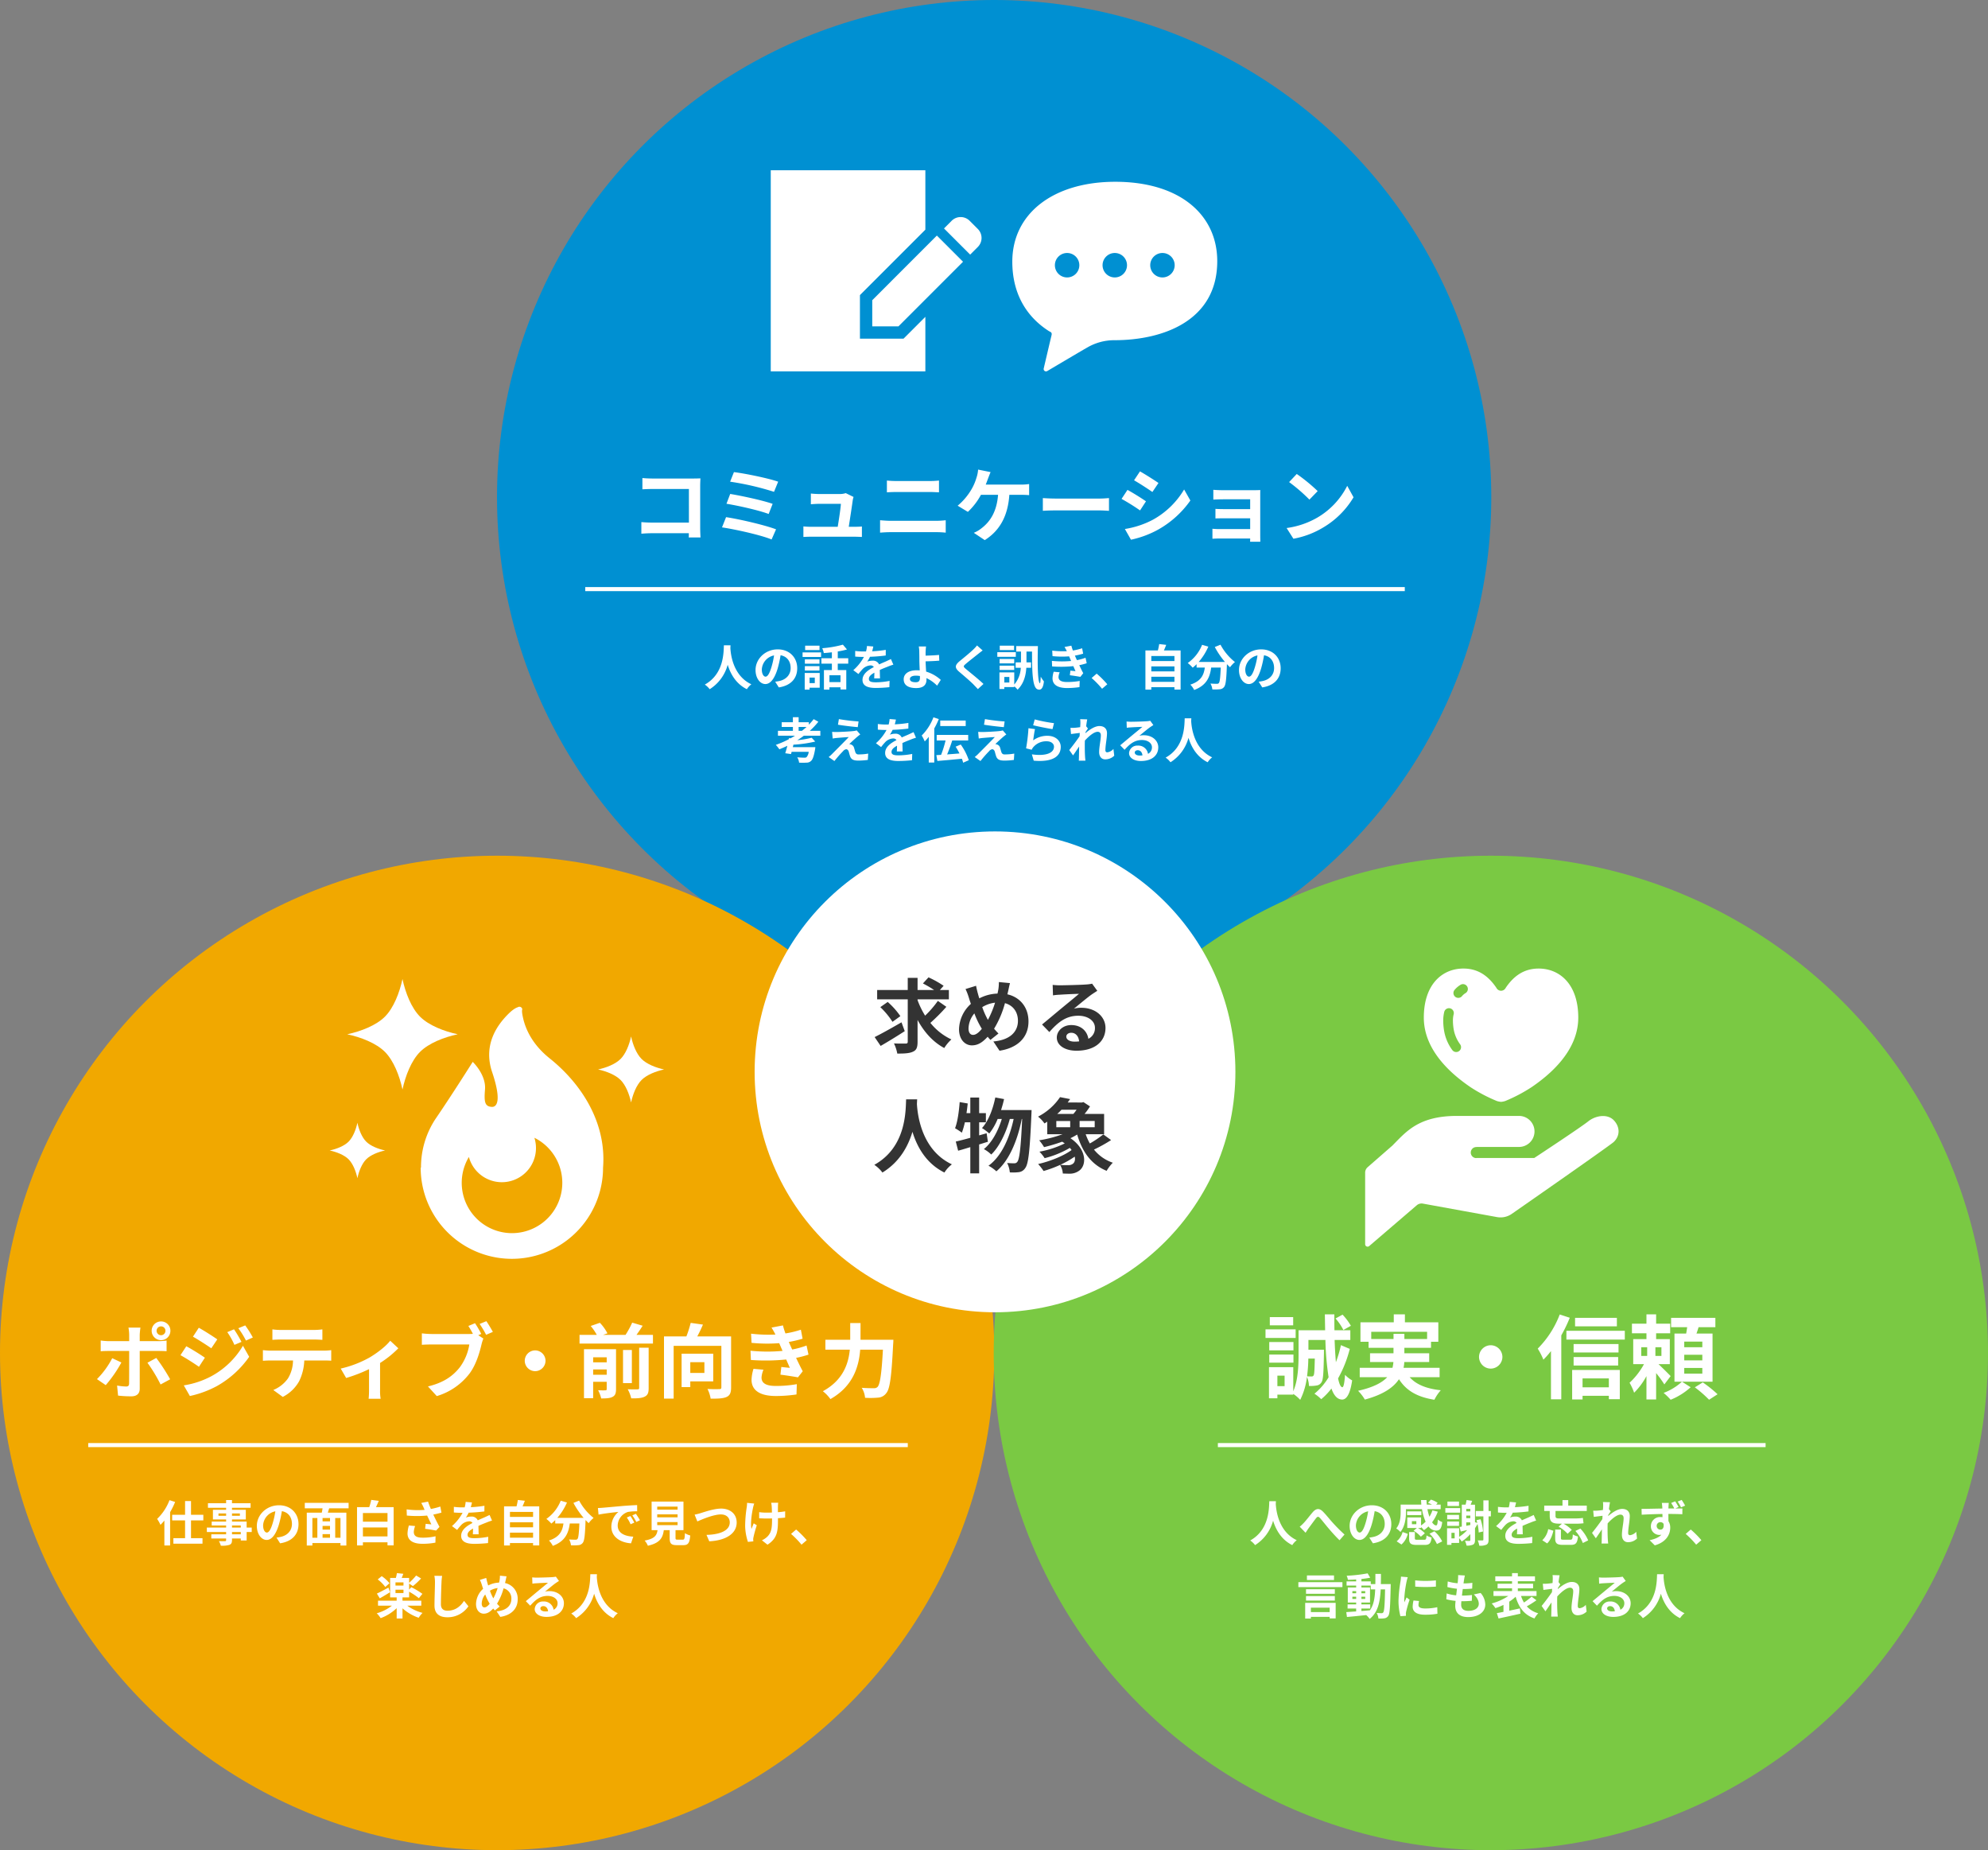
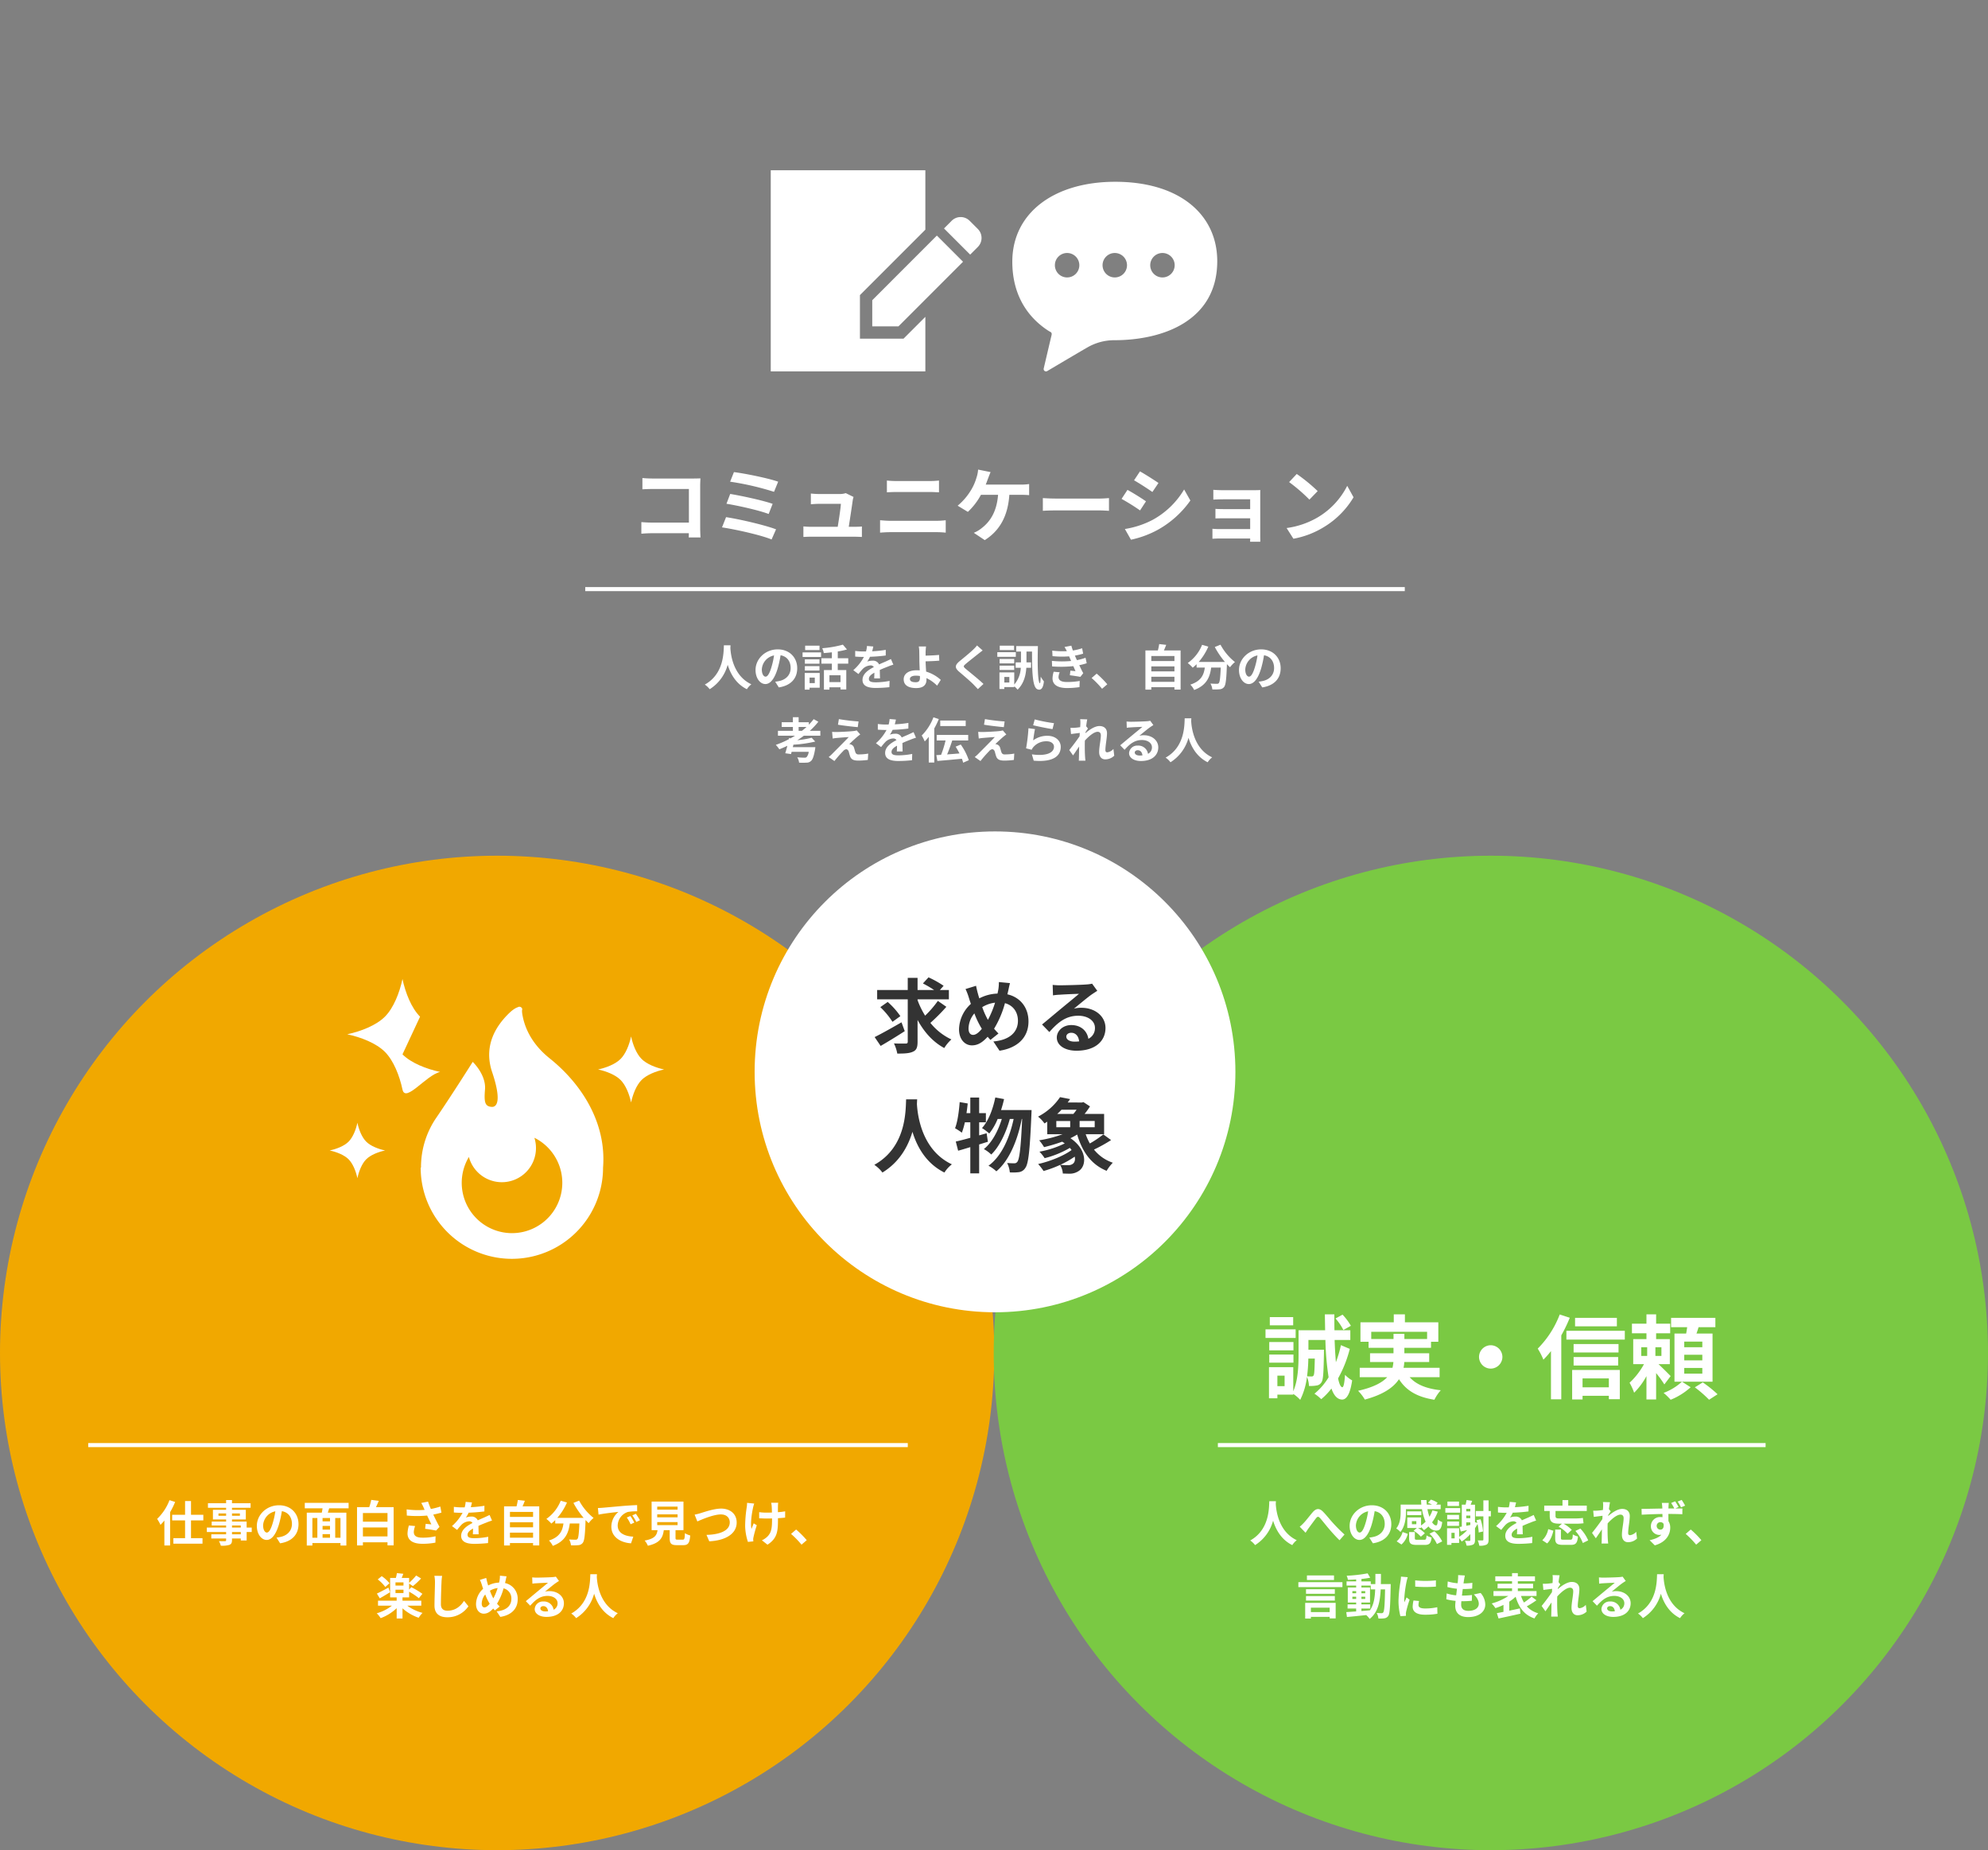
<svg xmlns="http://www.w3.org/2000/svg" width="980" height="911.881" viewBox="0 0 980 911.881">
  <rect x="0" y="0" width="980" height="911.881" fill="#808080" stroke="none" />
  <defs>
    <clipPath id="a">
      <rect width="103.906" height="99.147" fill="#fff" />
    </clipPath>
    <clipPath id="b">
      <rect width="101.027" height="93.458" fill="#fff" />
    </clipPath>
    <clipPath id="c">
      <rect width="90.071" height="124.244" fill="#fff" />
    </clipPath>
    <clipPath id="d">
-       <rect width="124.925" height="137.067" fill="#fff" />
-     </clipPath>
+       </clipPath>
  </defs>
  <g transform="translate(-192.861 -961.071)">
-     <circle cx="245.069" cy="245.069" r="245.069" transform="translate(437.862 961.071)" fill="#0090d2" />
    <circle cx="245.069" cy="245.069" r="245.069" transform="translate(192.861 1382.814)" fill="#f1a800" />
    <circle cx="245.069" cy="245.069" r="245.069" transform="translate(682.723 1382.814)" fill="#7ac943" />
    <path d="M-133.152-19.776c-.168,3.168.168,14.064-9.408,19.368a10,10,0,0,1,2.4,2.28,20.5,20.5,0,0,0,8.88-12.048c1.344,4.416,4.032,9.36,9.456,12.048a9.381,9.381,0,0,1,2.208-2.424c-8.952-4.2-10.152-14.544-10.344-17.856.024-.5.048-.984.072-1.368ZM-112.608-4.32c-.888,0-1.848-1.176-1.848-3.576a7.452,7.452,0,0,1,6.024-6.888,38.15,38.15,0,0,1-1.272,5.76C-110.664-5.808-111.624-4.32-112.608-4.32Zm6.528,5.3c6-.912,9.072-4.464,9.072-9.456,0-5.184-3.72-9.288-9.6-9.288-6.168,0-10.944,4.7-10.944,10.176,0,4.008,2.232,6.912,4.848,6.912,2.592,0,4.656-2.928,6.072-7.728a51.651,51.651,0,0,0,1.416-6.456c3.192.552,4.968,3,4.968,6.288,0,3.456-2.352,5.64-5.4,6.36-.624.144-1.3.264-2.208.384Zm20.064-20.568H-93.1v2.16h7.08Zm-2.328,15.72v2.736h-2.568V-3.864ZM-85.92-6.12h-7.392V2.064h2.4V1.128h4.992Zm-7.32-1.224h7.2V-9.5h-7.2Zm7.2-5.5h-7.2V-10.7h7.2Zm-8.328-1.176h9.12v-2.256h-9.12Zm18.7,12.384H-81.12v-3.36h5.448Zm3.816-9.1v-2.664h-5.16v-3.336a36.5,36.5,0,0,0,4.536-.984L-74.5-20.088a52.459,52.459,0,0,1-10.176,1.752,9.339,9.339,0,0,1,.768,2.4c1.272-.1,2.64-.216,3.984-.384v2.928h-5.16v2.664h5.16V-7.56h-3.912V2.088h2.712V.936h5.448V1.992h2.856V-7.56h-4.2v-3.168Zm15.648,7.272c-.024-1.08-.072-2.832-.1-4.152,1.464-.672,2.808-1.2,3.864-1.608a25.2,25.2,0,0,1,2.832-1.008l-1.2-2.76c-.864.408-1.7.816-2.616,1.224-.984.432-1.992.84-3.216,1.416a3.238,3.238,0,0,0-3.168-1.848,7.438,7.438,0,0,0-2.688.48,14.518,14.518,0,0,0,1.368-2.4,77.427,77.427,0,0,0,7.752-.624l.024-2.784a54.883,54.883,0,0,1-6.72.7c.288-.96.456-1.776.576-2.352l-3.12-.264a13.226,13.226,0,0,1-.48,2.712h-1.152a30.493,30.493,0,0,1-4.176-.264v2.784c1.3.12,3.048.168,4.008.168h.288A23.232,23.232,0,0,1-69.36-7.512l2.544,1.9a30.439,30.439,0,0,1,2.208-2.616,5.882,5.882,0,0,1,3.72-1.632,1.857,1.857,0,0,1,1.656.816c-2.712,1.392-5.592,3.312-5.592,6.336,0,3.072,2.808,3.96,6.528,3.96a65.758,65.758,0,0,0,6.72-.384l.1-3.1a36.353,36.353,0,0,1-6.744.7c-2.328,0-3.456-.36-3.456-1.68,0-1.176.96-2.112,2.712-3.072-.024,1.032-.048,2.136-.1,2.832Zm19.7-.36c0,1.56-.552,2.256-2.088,2.256-1.656,0-2.856-.432-2.856-1.608,0-1.008,1.1-1.632,2.952-1.632a13.055,13.055,0,0,1,1.968.168C-36.5-4.32-36.5-4.032-36.5-3.816Zm10.272,1.1a18.794,18.794,0,0,0-7.224-4.08c-.12-1.752-.216-3.624-.264-5.064,1.92-.048,4.752-.144,6.744-.336l-.12-2.832c-1.968.216-4.752.312-6.624.36v-1.728c.048-.936.12-2.088.216-2.784H-37.08a15.08,15.08,0,0,1,.24,2.784c.024,1.008.048,2.424.048,3.864,0,1.248.1,3.288.168,5.136a13.639,13.639,0,0,0-1.416-.072c-4.368,0-6.48,1.968-6.48,4.44,0,3.24,2.784,4.344,6.168,4.344,3.984,0,5.064-2.016,5.064-4.1,0-.24,0-.5-.024-.816A18.357,18.357,0,0,1-28.056.12ZM-8.376-19.7A16.416,16.416,0,0,1-10.2-17.712c-1.608,1.584-4.872,4.224-6.72,5.736-2.376,1.968-2.568,3.288-.216,5.28,2.184,1.848,5.808,4.944,7.1,6.312.672.72,1.416,1.464,2.088,2.208L-5.184-.72C-7.536-3-12.12-6.624-13.9-8.136c-1.3-1.1-1.32-1.368-.048-2.448,1.584-1.368,4.728-3.792,6.264-5.04.552-.432,1.344-1.056,2.088-1.608Zm18.264.12H2.832v2.16H9.888Zm.864,3.216H1.632v2.256h9.12ZM9.96-13.032H2.76v2.184h7.2ZM2.76-7.608h7.2V-9.744H2.76Zm4.8,6.192H5.088v-2.76H7.56Zm3.384-17.976v2.712H13.3v5.328H10.68v2.664H13.2A13.422,13.422,0,0,1,9.984-.432v-6h-7.3V1.752h2.4V.816h4.9V.432a10.624,10.624,0,0,1,1.632,1.68c3.144-3.1,4.056-7.032,4.32-10.8h2.328v-2.664H16.008V-16.68h2.736c.024,9.168.1,17.592,2.664,18.576,1.56.648,2.808-.168,3.192-3.888A15.032,15.032,0,0,1,23.04-4.32c-.072,1.656-.216,3.312-.384,3.264-1.152-.288-1.248-10.176-1.008-18.336ZM29.424-6.744a12.34,12.34,0,0,0-.576,3.24c0,3.288,2.736,4.8,7.176,4.8A42.091,42.091,0,0,0,42.144.84l.1-3.048a34.579,34.579,0,0,1-6.288.528c-3.1,0-4.152-1.008-4.152-2.5a7.04,7.04,0,0,1,.576-2.3Zm15.7-6.888a25.438,25.438,0,0,1-4.248,1.176l-.552-1.2-.456-1.032a34.3,34.3,0,0,0,4.08-.96l-.5-2.664a28.8,28.8,0,0,1-4.56,1.1,20.318,20.318,0,0,1-.744-2.376l-3.384.648A21.373,21.373,0,0,1,35.9-16.9v.024a44.747,44.747,0,0,1-7.2-.264l.144,2.712a47.124,47.124,0,0,0,8.184.1l.576,1.344.408.936a48.238,48.238,0,0,1-9.48-.048l.12,2.736A59.711,59.711,0,0,0,39.1-9.5l1.08,2.472c-.648-.072-1.584-.144-2.52-.264l-.264,2.28c1.584.192,3.864.552,5.184.792l1.416-1.8c-.7-1.3-1.368-2.688-1.968-3.96a27.658,27.658,0,0,0,3.672-.96ZM55.848-.552a44.987,44.987,0,0,0-5.232-5.256l-2.5,2.16a45.044,45.044,0,0,1,5.16,5.3Zm21.7-1.224v-2.5h11.4v2.5Zm11.4-7.608v2.472h-11.4V-9.384Zm0-5.112v2.472h-11.4V-14.5ZM83.76-17.232c.384-.864.768-1.8,1.128-2.76l-3.456-.384a27.163,27.163,0,0,1-.648,3.144H74.64v19.3h2.9V.864h11.4V2.04h3.048V-17.232Zm25.08-1.7a40.756,40.756,0,0,0,5.016,7.368H100.9a28.784,28.784,0,0,0,4.752-7.56l-3.072-.888A19.9,19.9,0,0,1,95.5-11.04a17.164,17.164,0,0,1,2.448,2.3,18.083,18.083,0,0,0,1.92-1.728v1.68h4.056c-.48,3.5-1.728,6.648-7.152,8.4a9.562,9.562,0,0,1,1.9,2.64c6.216-2.328,7.776-6.432,8.376-11.04h4.728c-.216,5.016-.48,7.152-.96,7.656a1.113,1.113,0,0,1-.96.336c-.6,0-1.848-.024-3.168-.12a6.9,6.9,0,0,1,.936,2.88A24.01,24.01,0,0,0,111.24,1.9,2.9,2.9,0,0,0,113.424.768c.84-1.008,1.128-3.84,1.392-11.088v-.168c.528.552,1.032,1.08,1.536,1.536a13.671,13.671,0,0,1,2.424-2.568,27.634,27.634,0,0,1-7.128-8.544ZM125.712-4.32c-.888,0-1.848-1.176-1.848-3.576a7.452,7.452,0,0,1,6.024-6.888,38.149,38.149,0,0,1-1.272,5.76C127.656-5.808,126.7-4.32,125.712-4.32Zm6.528,5.3c6-.912,9.072-4.464,9.072-9.456,0-5.184-3.72-9.288-9.6-9.288-6.168,0-10.944,4.7-10.944,10.176,0,4.008,2.232,6.912,4.848,6.912,2.592,0,4.656-2.928,6.072-7.728a51.651,51.651,0,0,0,1.416-6.456c3.192.552,4.968,3,4.968,6.288,0,3.456-2.352,5.64-5.4,6.36-.624.144-1.3.264-2.208.384ZM-96.312,22.392v-1.92h3.888c-.72.672-1.488,1.3-2.28,1.92Zm10.7,2.4v-2.4h-5.208A35.354,35.354,0,0,0-86.592,17.9l-2.3-1.272a31.243,31.243,0,0,1-2.376,2.736V18.144h-5.04V15.672h-2.832v2.472h-5.52v2.328h5.52v1.92h-7.368v2.4h8.4c-.7.432-1.416.864-2.16,1.272l-.768-.1-.12.552a45.773,45.773,0,0,1-6.408,2.784,18.378,18.378,0,0,1,1.752,2.184c1.32-.528,2.64-1.1,3.936-1.728-.336,1.368-.7,2.664-1.032,3.672l2.856.408.288-1.1h8.424a4.9,4.9,0,0,1-1.08,2.64,1.772,1.772,0,0,1-1.056.24c-.624,0-2.136-.048-3.528-.192a6,6,0,0,1,.912,2.64,29.48,29.48,0,0,0,3.6,0,3.136,3.136,0,0,0,2.3-.84c.816-.72,1.392-2.352,1.968-5.592a9.738,9.738,0,0,0,.144-1.2H-99.168l.288-1.224a61.318,61.318,0,0,0,10.752-1.536L-89.88,25.8a53.242,53.242,0,0,1-7.08,1.224c1.1-.7,2.184-1.44,3.216-2.232Zm9.144-8.184-.456,2.76c2.832.48,7.272.984,9.768,1.2l.384-2.808A94.944,94.944,0,0,1-76.464,16.608Zm10.536,7.56-1.752-1.992a7.629,7.629,0,0,1-1.344.288c-1.968.264-7.368.5-8.5.5-.864,0-1.728-.024-2.28-.072l.288,3.288c.5-.1,1.224-.216,2.04-.288,1.368-.12,4.2-.36,5.88-.432-2.184,2.3-7.032,7.128-8.256,8.376A18.161,18.161,0,0,1-81.5,35.3l2.832,1.968a59.346,59.346,0,0,1,4.248-4.848,2.461,2.461,0,0,1,1.536-.96c.48,0,.984.312,1.272,1.152.168.6.432,1.7.7,2.4.576,1.56,1.8,2.04,4.056,2.04a34.786,34.786,0,0,0,4.656-.336l.192-3.12a24.63,24.63,0,0,1-4.656.408,1.51,1.51,0,0,1-1.68-1.1c-.216-.6-.432-1.512-.648-2.16a2.313,2.313,0,0,0-1.464-1.608,2.469,2.469,0,0,0-.888-.192c.552-.6,2.784-2.64,3.864-3.576C-67.056,25.032-66.552,24.6-65.928,24.168Zm20.88,8.376c-.024-1.08-.072-2.832-.1-4.152,1.464-.672,2.808-1.2,3.864-1.608a25.2,25.2,0,0,1,2.832-1.008l-1.2-2.76c-.864.408-1.7.816-2.616,1.224-.984.432-1.992.84-3.216,1.416a3.238,3.238,0,0,0-3.168-1.848,7.438,7.438,0,0,0-2.688.48,14.518,14.518,0,0,0,1.368-2.4,77.427,77.427,0,0,0,7.752-.624l.024-2.784a54.883,54.883,0,0,1-6.72.7c.288-.96.456-1.776.576-2.352l-3.12-.264a13.226,13.226,0,0,1-.48,2.712h-1.152a30.493,30.493,0,0,1-4.176-.264v2.784c1.3.12,3.048.168,4.008.168h.288A23.232,23.232,0,0,1-58.2,28.488l2.544,1.9a30.438,30.438,0,0,1,2.208-2.616,5.882,5.882,0,0,1,3.72-1.632,1.857,1.857,0,0,1,1.656.816c-2.712,1.392-5.592,3.312-5.592,6.336,0,3.072,2.808,3.96,6.528,3.96a65.758,65.758,0,0,0,6.72-.384l.1-3.1a36.353,36.353,0,0,1-6.744.7c-2.328,0-3.456-.36-3.456-1.68,0-1.176.96-2.112,2.712-3.072-.024,1.032-.048,2.136-.1,2.832Zm31.1-15.24H-26.5V20.04h12.552ZM-29.856,15.72A25.535,25.535,0,0,1-35.64,24.7a18.489,18.489,0,0,1,1.488,2.9,23.377,23.377,0,0,0,1.992-2.256V38.016h2.712v-16.8a38.922,38.922,0,0,0,2.232-4.632Zm17.424,21.144a29.2,29.2,0,0,0-3.96-7.728l-2.52,1.056a34.4,34.4,0,0,1,1.9,3.336c-2.064.168-4.152.336-6.1.48.864-2.04,1.776-4.56,2.52-6.864h7.872v-2.76H-28.248v2.76h4.368a50.879,50.879,0,0,1-2.208,7.08c-.84.048-1.632.1-2.328.144l.5,2.856c3.24-.24,7.776-.672,12.072-1.08a11.252,11.252,0,0,1,.624,1.944Zm7.968-20.256-.456,2.76c2.832.48,7.272.984,9.768,1.2l.384-2.808A94.945,94.945,0,0,1-4.464,16.608Zm10.536,7.56L4.32,22.176a7.629,7.629,0,0,1-1.344.288c-1.968.264-7.368.5-8.5.5-.864,0-1.728-.024-2.28-.072l.288,3.288c.5-.1,1.224-.216,2.04-.288,1.368-.12,4.2-.36,5.88-.432-2.184,2.3-7.032,7.128-8.256,8.376A18.161,18.161,0,0,1-9.5,35.3l2.832,1.968a59.347,59.347,0,0,1,4.248-4.848,2.461,2.461,0,0,1,1.536-.96c.48,0,.984.312,1.272,1.152.168.6.432,1.7.7,2.4.576,1.56,1.8,2.04,4.056,2.04a34.786,34.786,0,0,0,4.656-.336l.192-3.12a24.63,24.63,0,0,1-4.656.408,1.51,1.51,0,0,1-1.68-1.1c-.216-.6-.432-1.512-.648-2.16a2.313,2.313,0,0,0-1.464-1.608,2.469,2.469,0,0,0-.888-.192c.552-.6,2.784-2.64,3.864-3.576C4.944,25.032,5.448,24.6,6.072,24.168ZM19.3,19.632c1.848.48,7.152,1.584,9.552,1.9l.72-2.928a75.243,75.243,0,0,1-9.5-1.848Zm.912,1.9L16.992,21.1a86.539,86.539,0,0,1-1.176,9.912l2.76.7a5.151,5.151,0,0,1,.888-1.392,8.332,8.332,0,0,1,6.552-2.784c2.088,0,3.552,1.128,3.552,2.664,0,3.024-3.768,4.776-10.9,3.768l.912,3.12c9.888.864,13.32-2.472,13.32-6.816,0-2.88-2.424-5.448-6.6-5.448a11.654,11.654,0,0,0-6.984,2.256C19.488,25.7,19.9,22.848,20.208,21.528ZM58.872,31.3a4.8,4.8,0,0,1-3.048,1.68c-.6,0-.912-.408-.912-1.032,0-2.472.792-5.952.792-8.424,0-1.992-1.2-3.5-3.744-3.5-2.3,0-5.04,1.9-6.912,3.528a3.581,3.581,0,0,0,.048-.5c.408-.624.912-1.392,1.224-1.8l-.888-1.128c.192-1.488.384-2.712.528-3.384l-3.48-.1a12.677,12.677,0,0,1,.1,2.112c0,.264-.048.936-.1,1.824-1.008.144-2.04.264-2.736.312a20.214,20.214,0,0,1-2.064.024l.288,3.048c1.344-.168,3.168-.408,4.32-.552l-.1,1.656c-1.344,1.992-3.744,5.16-5.088,6.792l1.872,2.64c.816-1.128,1.968-2.88,3-4.392-.048,2.016-.048,3.384-.1,5.232,0,.384-.024,1.248-.072,1.752h3.264c-.048-.528-.144-1.392-.168-1.824-.144-2.232-.144-4.224-.144-6.168,0-.6.024-1.248.048-1.92,1.92-2.136,4.512-4.32,6.288-4.32.984,0,1.584.576,1.584,1.752,0,2.16-.84,5.64-.84,8.232,0,2.28,1.2,3.6,2.976,3.6a6.292,6.292,0,0,0,4.464-1.8ZM71.784,34.56c-1.392,0-2.4-.6-2.4-1.488,0-.6.576-1.128,1.464-1.128,1.3,0,2.184,1.008,2.328,2.544A12.529,12.529,0,0,1,71.784,34.56Zm5.232-17.136a11.462,11.462,0,0,1-1.824.24c-1.344.12-6.432.24-7.68.24-.672,0-1.488-.048-2.16-.12l.1,3.1a15.684,15.684,0,0,1,1.944-.192c1.248-.1,4.512-.24,5.736-.264-1.176,1.032-3.648,3.024-4.968,4.128-1.416,1.152-4.272,3.576-5.952,4.944l2.16,2.232c2.544-2.88,4.92-4.824,8.568-4.824,2.76,0,4.92,1.44,4.92,3.576a3.465,3.465,0,0,1-1.944,3.24,4.785,4.785,0,0,0-5.064-4.056,3.994,3.994,0,0,0-4.272,3.7c0,2.376,2.5,3.888,5.808,3.888,5.736,0,8.592-2.976,8.592-6.72,0-3.456-3.072-5.976-7.1-5.976a7.992,7.992,0,0,0-2.232.264c1.488-1.2,3.984-3.312,5.256-4.2q.792-.54,1.656-1.08Zm16.992-1.2c-.168,3.168.168,14.064-9.408,19.368a10,10,0,0,1,2.4,2.28,20.5,20.5,0,0,0,8.88-12.048c1.344,4.416,4.032,9.36,9.456,12.048a9.381,9.381,0,0,1,2.208-2.424C98.592,31.248,97.392,20.9,97.2,17.592c.024-.5.048-.984.072-1.368Z" transform="translate(682.862 1298.886)" fill="#fff" />
    <path d="M-161.448-20.28a25.159,25.159,0,0,1-6.1,9.24,18.082,18.082,0,0,1,1.656,2.928,24.1,24.1,0,0,0,1.92-2.136V2.064h2.832v-16.44a38.8,38.8,0,0,0,2.472-5.016Zm16.68,9.984V-13.08h-6.072v-6.768h-2.928v6.768h-6.36V-10.3h6.36V-1.56h-5.76V1.176h14.352V-1.56h-5.664V-10.3Zm18.456,6.84h-4.32V-4.584h4.32Zm-4.32-4.344h4.32v1.032h-4.32Zm-6.672-4.776v-1.152h3.768v1.152Zm10.56-1.152v1.152h-3.888v-1.152Zm5.832,6.96h-2.5V-9.72h-7.224v-1.056h6.816v-4.752h-6.816v-.984h9.168v-2.256h-9.168v-1.56h-2.9v1.56h-8.952v2.256h8.952v.984h-6.5v4.752h6.5V-9.72h-7.1V-7.8h7.1v1.032h-9.5v2.184h9.5v1.128h-7.3v2.064h7.3v.744c0,.432-.144.576-.6.6-.384,0-1.8,0-2.952-.048a8.8,8.8,0,0,1,.936,2.256,12.639,12.639,0,0,0,4.248-.408c.936-.408,1.272-.984,1.272-2.4v-.744h4.32v.984h2.9V-4.584h2.5Zm7.464,2.448c-.888,0-1.848-1.176-1.848-3.576a7.452,7.452,0,0,1,6.024-6.888,38.15,38.15,0,0,1-1.272,5.76C-111.5-5.808-112.464-4.32-113.448-4.32Zm6.528,5.3c6-.912,9.072-4.464,9.072-9.456,0-5.184-3.72-9.288-9.6-9.288-6.168,0-10.944,4.7-10.944,10.176,0,4.008,2.232,6.912,4.848,6.912,2.592,0,4.656-2.928,6.072-7.728a51.651,51.651,0,0,0,1.416-6.456c3.192.552,4.968,3,4.968,6.288,0,3.456-2.352,5.64-5.4,6.36-.624.144-1.3.264-2.208.384Zm29.76-2.736h-2.592v-9.72h2.592Zm-13.848-9.72h2.448v9.72h-2.448Zm8.688,1.656h-3.672v-1.656h3.672Zm-3.672,6.288h3.672v1.776h-3.672ZM-82.32-5.76h-3.672V-7.584h3.672Zm9.168-10.512V-18.96h-21.6v2.688h8.76c-.1.72-.24,1.464-.384,2.16h-7.392v16.2h2.76V.864H-77.16V2.088h2.9v-16.2h-9.12c.192-.7.432-1.416.648-2.16ZM-66.1-2.4V-6.84h12.12V-2.4Zm12.12-11.544v4.272H-66.1v-4.272Zm-5.688-2.9c.48-.96.936-2.016,1.392-3.1l-3.72-.48a25.1,25.1,0,0,1-.984,3.576H-69V2.04h2.9V.5h12.12V2.016h3.024V-16.848ZM-43.44-7.8a16.109,16.109,0,0,0-.672,3.912c0,3.312,2.568,5.112,7.344,5.112A33.308,33.308,0,0,0-30.36.648l.072-3.144a26.278,26.278,0,0,1-6.48.7c-3.36,0-4.248-1.176-4.248-2.9a10.666,10.666,0,0,1,.648-2.832Zm15.5-9.336a34.768,34.768,0,0,1-4.656,1.2c-.528-1.248-.984-2.376-1.392-3.624l-3.36.648a18.449,18.449,0,0,1,1.176,2.28c.144.36.312.744.5,1.128a40.493,40.493,0,0,1-8.88-.24l.1,3.048a53.4,53.4,0,0,0,10.008,0c.7,1.488,1.512,3.144,2.088,4.344-.72-.048-2.016-.192-2.808-.264l-.264,2.448c1.752.216,4.1.6,5.4.864l1.68-1.8c-1.032-1.9-2.16-4.152-3.072-6.072,1.44-.288,2.832-.624,4.032-.96ZM-9.048-3.456c-.024-1.08-.072-2.832-.1-4.152,1.464-.672,2.808-1.2,3.864-1.608a25.2,25.2,0,0,1,2.832-1.008l-1.2-2.76c-.864.408-1.7.816-2.616,1.224-.984.432-1.992.84-3.216,1.416a3.238,3.238,0,0,0-3.168-1.848,7.438,7.438,0,0,0-2.688.48,14.518,14.518,0,0,0,1.368-2.4,77.427,77.427,0,0,0,7.752-.624l.024-2.784a54.883,54.883,0,0,1-6.72.7c.288-.96.456-1.776.576-2.352l-3.12-.264a13.226,13.226,0,0,1-.48,2.712h-1.152a30.493,30.493,0,0,1-4.176-.264v2.784c1.3.12,3.048.168,4.008.168h.288A23.232,23.232,0,0,1-22.2-7.512l2.544,1.9a30.439,30.439,0,0,1,2.208-2.616,5.882,5.882,0,0,1,3.72-1.632,1.857,1.857,0,0,1,1.656.816c-2.712,1.392-5.592,3.312-5.592,6.336,0,3.072,2.808,3.96,6.528,3.96A65.758,65.758,0,0,0-4.416.864l.1-3.1a36.353,36.353,0,0,1-6.744.7c-2.328,0-3.456-.36-3.456-1.68,0-1.176.96-2.112,2.712-3.072-.024,1.032-.048,2.136-.1,2.832ZM6.384-1.776v-2.5h11.4v2.5Zm11.4-7.608v2.472H6.384V-9.384Zm0-5.112v2.472H6.384V-14.5ZM12.6-17.232c.384-.864.768-1.8,1.128-2.76l-3.456-.384a27.162,27.162,0,0,1-.648,3.144H3.48v19.3h2.9V.864h11.4V2.04h3.048V-17.232Zm25.08-1.7A40.756,40.756,0,0,0,42.7-11.568H29.736a28.784,28.784,0,0,0,4.752-7.56l-3.072-.888a19.9,19.9,0,0,1-7.08,8.976,17.164,17.164,0,0,1,2.448,2.3,18.083,18.083,0,0,0,1.92-1.728v1.68H32.76c-.48,3.5-1.728,6.648-7.152,8.4a9.562,9.562,0,0,1,1.9,2.64C33.72-.072,35.28-4.176,35.88-8.784h4.728c-.216,5.016-.48,7.152-.96,7.656a1.113,1.113,0,0,1-.96.336c-.6,0-1.848-.024-3.168-.12a6.9,6.9,0,0,1,.936,2.88A24.01,24.01,0,0,0,40.08,1.9,2.9,2.9,0,0,0,42.264.768c.84-1.008,1.128-3.84,1.392-11.088v-.168c.528.552,1.032,1.08,1.536,1.536a13.671,13.671,0,0,1,2.424-2.568,27.634,27.634,0,0,1-7.128-8.544ZM65.76-12.48l-1.776.744A18.518,18.518,0,0,1,65.856-8.4l1.824-.816A31.454,31.454,0,0,0,65.76-12.48Zm2.688-1.1-1.752.816a21.113,21.113,0,0,1,1.968,3.24l1.8-.864A35.9,35.9,0,0,0,68.448-13.584Zm-18.7-2.832.312,3.264c2.76-.6,7.752-1.128,9.816-1.344a9.424,9.424,0,0,0-3.5,7.32c0,5.16,4.7,7.848,9.7,8.16l1.1-3.288C63.144-2.5,59.5-3.912,59.5-7.824a7.214,7.214,0,0,1,5.016-6.648,24.543,24.543,0,0,1,4.584-.312l-.024-3.072c-1.68.072-4.272.216-6.72.408-4.344.384-8.28.744-10.272.912C51.624-16.488,50.712-16.44,49.752-16.416ZM78.984-9.48H89.016v1.488H78.984Zm0-3.816H89.016v1.488H78.984Zm0-3.792H89.016V-15.6H78.984ZM89.064-.816c-.912,0-1.056-.1-1.056-.864V-5.5H91.92V-19.584h-15.7V-5.5h2.928c-.408,2.616-1.44,4.224-6.36,5.136a9.045,9.045,0,0,1,1.584,2.544C80.3.84,81.72-1.68,82.224-5.5h2.9v3.84c0,2.688.672,3.552,3.528,3.552h3.168c2.376,0,3.12-.984,3.432-4.776A9.09,9.09,0,0,1,92.64-4.008c-.12,2.784-.264,3.192-1.08,3.192Zm8.352-12.336,1.344,3.36c2.472-1.1,8.088-3.456,11.592-3.456,2.856,0,4.392,1.7,4.392,3.936,0,4.128-5.04,6-11.472,6.144L104.64,0c8.376-.432,13.512-3.888,13.512-9.264,0-4.392-3.384-6.864-7.68-6.864-3.48,0-8.3,1.7-10.152,2.256A25.639,25.639,0,0,1,97.416-13.152Zm25.848-5.808a12.452,12.452,0,0,1-.144,2.064,62.153,62.153,0,0,0-.792,9.48A26.5,26.5,0,0,0,123.7.288L126.36.024c-.024-.336-.048-.744-.072-.984a5.556,5.556,0,0,1,.168-1.152,59.639,59.639,0,0,1,1.608-5.808l-1.512-.936c-.384.864-.792,2.016-1.1,2.736-.624-2.952.216-7.92.792-10.56a18.373,18.373,0,0,1,.552-1.92Zm18.792,4.176a31.094,31.094,0,0,1-3.576.432c0-1.3,0-2.52.024-3.048a12.086,12.086,0,0,1,.12-1.608h-3.48a10.544,10.544,0,0,1,.264,1.632c.048.648.1,1.872.12,3.192-.912.024-1.824.048-2.688.048a24.961,24.961,0,0,1-3.6-.24v3.024c1.176.048,2.64.12,3.672.12.864,0,1.776-.024,2.664-.048v.864c0,4.008-.384,6.12-2.208,8.016a9.238,9.238,0,0,1-2.784,1.9l2.76,2.16c4.728-3.024,5.16-6.456,5.16-12.072V-11.4c1.344-.072,2.568-.168,3.528-.288ZM152.688-.552a44.986,44.986,0,0,0-5.232-5.256l-2.5,2.16a45.044,45.044,0,0,1,5.16,5.3ZM-52.992,20.664a17.731,17.731,0,0,0-3.84-3.5L-58.8,18.792a17.013,17.013,0,0,1,3.72,3.72Zm-.528,2.16c-2.112,1.128-4.248,2.28-5.688,2.928l1.416,2.352c1.512-.84,3.384-1.968,5.04-3Zm3.48,1.032H-46.1v1.632H-50.04Zm3.936-2.04H-50.04V20.232H-46.1Zm8.784,9.912V29.256h-9.264V27.648h3.264V24.84a31.931,31.931,0,0,1,4.8,3.192l1.752-2.136a35.377,35.377,0,0,0-5.5-3.288l-1.056,1.2V20.832l1.872,1.248a35.871,35.871,0,0,0,4.032-3.768l-2.448-1.464a27.05,27.05,0,0,1-3.456,3.6v-2.4h-3.648c.24-.624.528-1.32.792-2.04l-3.168-.336a21.239,21.239,0,0,1-.5,2.376H-52.68v9.6h3.216v1.608h-9.192v2.472h6.84a21.629,21.629,0,0,1-7.464,3.744,14.524,14.524,0,0,1,1.92,2.4,22.785,22.785,0,0,0,7.9-4.92V38.04h2.88V33.024a23.215,23.215,0,0,0,7.968,4.656,15.16,15.16,0,0,1,1.9-2.4,22.413,22.413,0,0,1-7.512-3.552Zm6.432-14.736a14.922,14.922,0,0,1,.312,3.216c0,2.04-.24,8.28-.24,11.472,0,4.056,2.52,5.76,6.408,5.76a12.369,12.369,0,0,0,10.32-5.424l-2.16-2.664c-1.7,2.592-4.2,4.848-8.136,4.848-1.824,0-3.264-.768-3.264-3.168,0-2.952.168-8.28.288-10.824a24.392,24.392,0,0,1,.312-3.168Zm24.7,15.576c-.864,0-1.344-.744-1.344-1.9a7.253,7.253,0,0,1,1.728-4.464A26.158,26.158,0,0,0-3.6,30.768C-4.464,31.848-5.352,32.568-6.192,32.568Zm6.5-9.528A28.318,28.318,0,0,1-1.8,28.128,23.814,23.814,0,0,1-3.48,24.36,9.266,9.266,0,0,1,.312,23.04Zm3.864-3.384c.144-.6.36-1.752.552-2.4L1.44,16.944A12.827,12.827,0,0,1,1.272,19.2c-.072.36-.144.744-.24,1.152a12.39,12.39,0,0,0-5.376,1.416c-.168-.5-.312-1.008-.432-1.464-.192-.7-.384-1.488-.528-2.256l-3.12.96a17.485,17.485,0,0,1,.96,2.472c.192.648.408,1.3.624,1.92a10.425,10.425,0,0,0-3.5,7.512c0,3.072,1.824,4.752,3.792,4.752,1.752,0,3.072-.816,4.68-2.544.24.312.528.624.816.936l2.376-1.9c-.432-.432-.864-.912-1.3-1.416a28.933,28.933,0,0,0,3.216-7.56,5.092,5.092,0,0,1,3.84,5.232c0,2.976-2.04,5.64-7.272,6.1l1.824,2.736C6.6,36.5,10.2,33.624,10.2,28.584a7.832,7.832,0,0,0-6.24-8.016Zm19.608,14.9c-1.392,0-2.4-.6-2.4-1.488,0-.6.576-1.128,1.464-1.128,1.3,0,2.184,1.008,2.328,2.544A12.529,12.529,0,0,1,23.784,34.56Zm5.232-17.136a11.462,11.462,0,0,1-1.824.24c-1.344.12-6.432.24-7.68.24-.672,0-1.488-.048-2.16-.12l.1,3.1a15.684,15.684,0,0,1,1.944-.192c1.248-.1,4.512-.24,5.736-.264-1.176,1.032-3.648,3.024-4.968,4.128-1.416,1.152-4.272,3.576-5.952,4.944l2.16,2.232c2.544-2.88,4.92-4.824,8.568-4.824,2.76,0,4.92,1.44,4.92,3.576a3.465,3.465,0,0,1-1.944,3.24,4.785,4.785,0,0,0-5.064-4.056,3.994,3.994,0,0,0-4.272,3.7c0,2.376,2.5,3.888,5.808,3.888,5.736,0,8.592-2.976,8.592-6.72,0-3.456-3.072-5.976-7.1-5.976a7.992,7.992,0,0,0-2.232.264c1.488-1.2,3.984-3.312,5.256-4.2q.792-.54,1.656-1.08Zm16.992-1.2c-.168,3.168.168,14.064-9.408,19.368a10,10,0,0,1,2.4,2.28,20.5,20.5,0,0,0,8.88-12.048c1.344,4.416,4.032,9.36,9.456,12.048a9.381,9.381,0,0,1,2.208-2.424C50.592,31.248,49.392,20.9,49.2,17.592c.024-.5.048-.984.072-1.368Z" transform="translate(437.861 1720.723)" fill="#fff" />
    <path d="M-109.152-19.776c-.168,3.168.168,14.064-9.408,19.368a10,10,0,0,1,2.4,2.28,20.5,20.5,0,0,0,8.88-12.048c1.344,4.416,4.032,9.36,9.456,12.048A9.381,9.381,0,0,1-95.616-.552c-8.952-4.2-10.152-14.544-10.344-17.856.024-.5.048-.984.072-1.368Zm15,12.576,2.88,2.976c.432-.624.96-1.488,1.512-2.256,1.008-1.344,2.712-3.7,3.648-4.9.7-.864,1.128-.984,1.968-.072,1.128,1.248,2.88,3.528,4.368,5.256,1.512,1.776,3.552,4.056,5.256,5.664l2.448-2.808A82.251,82.251,0,0,1-77.88-9.168c-1.416-1.536-3.312-3.984-4.92-5.568-1.728-1.68-3.288-1.512-4.944.384-1.464,1.7-3.312,4.152-4.416,5.28A20.162,20.162,0,0,1-94.152-7.2Zm29.544,2.88c-.888,0-1.848-1.176-1.848-3.576a7.452,7.452,0,0,1,6.024-6.888A38.15,38.15,0,0,1-61.7-9.024C-62.664-5.808-63.624-4.32-64.608-4.32Zm6.528,5.3c6-.912,9.072-4.464,9.072-9.456,0-5.184-3.72-9.288-9.6-9.288-6.168,0-10.944,4.7-10.944,10.176,0,4.008,2.232,6.912,4.848,6.912,2.592,0,4.656-2.928,6.072-7.728a51.65,51.65,0,0,0,1.416-6.456c3.192.552,4.968,3,4.968,6.288,0,3.456-2.352,5.64-5.4,6.36-.624.144-1.3.264-2.208.384Zm21.408-9.408h-2.184V-9.936h2.184Zm-5.112-7.416h7.9a24.619,24.619,0,0,0,1.8,6.168,13.8,13.8,0,0,1-2.256,1.848V-11.76h-6.792v5.184h4.752l-1.632,1.368A14.615,14.615,0,0,1-34.44-2.28l1.968-1.68A13.7,13.7,0,0,0-35.88-6.576h1.536v-.432A11.31,11.31,0,0,1-32.928-5.5a16.175,16.175,0,0,0,2.256-1.848A4.712,4.712,0,0,0-27.048-5.28c1.92,0,2.736-.792,3.144-4.2a6.827,6.827,0,0,1-2.16-1.248c-.12,2.064-.312,2.856-.84,2.88-.672,0-1.344-.552-1.992-1.536a19.135,19.135,0,0,0,2.784-5.232l-2.64-.624A13.95,13.95,0,0,1-30.216-12.1,24.2,24.2,0,0,1-31.2-15.84h6.528V-18.1H-26.88l.72-.864A11.326,11.326,0,0,0-29.5-20.544l-1.416,1.56a17.45,17.45,0,0,1,1.944.888h-2.544c-.072-.72-.12-1.488-.144-2.232h-2.688q.036,1.116.144,2.232H-44.4v3.6c0,2.424-.216,5.784-2.184,8.16A9.408,9.408,0,0,1-44.52-4.608c2.28-2.712,2.736-6.888,2.736-9.84Zm7.608,1.1h-7.056v1.824h7.056Zm-9.84,16.32A9.85,9.85,0,0,0-40.9-3.672l-2.544-.912A8.787,8.787,0,0,1-46.368,0ZM-36.1-.768c-1.1,0-1.3-.072-1.3-.72V-4.56h-2.832v3.1c0,2.472.72,3.24,3.816,3.24h3.84c2.328,0,3.12-.72,3.432-3.672a7.472,7.472,0,0,1-2.5-1.008c-.12,1.9-.264,2.136-1.2,2.136Zm5.928-2.976A16.174,16.174,0,0,1-26.52,1.344l2.592-1.3a16.045,16.045,0,0,0-3.84-4.992Zm14.544-15.84h-5.712v2.16h5.712Zm.576,3.216h-7.32v2.256h7.32Zm-.576,3.336h-5.832v2.184h5.832Zm-5.832,5.424h5.832V-9.744h-5.832Zm9.408-1.728h1.992v1.3l-1.992.384Zm1.992-3.336V-11.4h-1.992v-1.272Zm0-3.312v1.248h-1.992v-1.248ZM-17.784-1.44h-1.584V-4.2h1.584ZM-3.792-4.848a24.875,24.875,0,0,0-1.224-6.024l-1.992.456c.144.432.264.888.384,1.368l-1.128-.384v-8.616H-9.888c.24-.6.5-1.248.744-1.9l-2.76-.408c-.1.648-.288,1.536-.48,2.3h-1.872v10.8c-.408.072-.792.144-1.128.192l.6,2.232c.984-.216,2.064-.456,3.192-.72a18.634,18.634,0,0,1-3.984,3.336V-6.432h-5.952V1.752h2.16V.792h3.792V-1.56A14.074,14.074,0,0,1-14.3.12a22.294,22.294,0,0,0,4.248-3.672v2.9c0,.312-.1.432-.408.456-.312,0-1.3,0-2.256-.048a8.5,8.5,0,0,1,.792,2.352,7,7,0,0,0,3.216-.48c.72-.408.96-1.1.96-2.232V-6.48c.456-.672.864-1.368,1.248-2.064a22.688,22.688,0,0,1,.576,4.2ZM.072-14.928H-1.056v-5.256H-3.624v5.256H-7.368v2.64h3.744v11.4c0,.336-.12.432-.432.456-.336,0-1.32.024-2.352-.024A10.66,10.66,0,0,1-5.64,2.16a7.4,7.4,0,0,0,3.576-.528C-1.3,1.2-1.056.48-1.056-.888v-11.4H.072ZM15.792-3.456c-.024-1.08-.072-2.832-.1-4.152,1.464-.672,2.808-1.2,3.864-1.608a25.2,25.2,0,0,1,2.832-1.008l-1.2-2.76c-.864.408-1.7.816-2.616,1.224-.984.432-1.992.84-3.216,1.416a3.238,3.238,0,0,0-3.168-1.848,7.438,7.438,0,0,0-2.688.48,14.518,14.518,0,0,0,1.368-2.4,77.427,77.427,0,0,0,7.752-.624l.024-2.784a54.883,54.883,0,0,1-6.72.7c.288-.96.456-1.776.576-2.352l-3.12-.264a13.226,13.226,0,0,1-.48,2.712H7.752a30.493,30.493,0,0,1-4.176-.264v2.784c1.3.12,3.048.168,4.008.168h.288A23.232,23.232,0,0,1,2.64-7.512l2.544,1.9A30.439,30.439,0,0,1,7.392-8.232a5.882,5.882,0,0,1,3.72-1.632,1.857,1.857,0,0,1,1.656.816C10.056-7.656,7.176-5.736,7.176-2.712c0,3.072,2.808,3.96,6.528,3.96a65.758,65.758,0,0,0,6.72-.384l.1-3.1a36.353,36.353,0,0,1-6.744.7c-2.328,0-3.456-.36-3.456-1.68,0-1.176.96-2.112,2.712-3.072-.024,1.032-.048,2.136-.1,2.832Zm13.3-9.1c0,2.976,1.248,3.864,4.8,3.864h1.224L33.456-7.224a17.265,17.265,0,0,1,4.44,3.5L39.96-5.64A16.563,16.563,0,0,0,35.9-8.688h5.712A26.493,26.493,0,0,0,45.768-8.9c-.12-.7-.264-1.848-.312-2.616a28.315,28.315,0,0,1-4.008.24H33.624c-1.392,0-1.68-.336-1.68-1.2v-2.472H47.352v-2.64H38.208v-2.736H35.376v2.736h-9v2.64h2.712ZM27.816,1.032c1.656-1.536,2.52-3.912,3.072-6.24L28.344-6A10.05,10.05,0,0,1,25.416-.528ZM35.928-.792c-1.128,0-1.32-.1-1.32-.792v-4.2H31.776V-1.56c0,2.52.768,3.312,3.84,3.312H39.48c2.424,0,3.216-.816,3.528-4.128a7.986,7.986,0,0,1-2.544-1.032c-.1,2.28-.288,2.616-1.248,2.616Zm5.808-4.32A18.84,18.84,0,0,1,45.408.84l2.64-1.3a19.579,19.579,0,0,0-3.864-5.808ZM71.712-4.7a4.8,4.8,0,0,1-3.048,1.68c-.6,0-.912-.408-.912-1.032,0-2.472.792-5.952.792-8.424,0-1.992-1.2-3.5-3.744-3.5-2.3,0-5.04,1.9-6.912,3.528a3.581,3.581,0,0,0,.048-.5c.408-.624.912-1.392,1.224-1.8l-.888-1.128c.192-1.488.384-2.712.528-3.384l-3.48-.1a12.677,12.677,0,0,1,.1,2.112c0,.264-.048.936-.1,1.824-1.008.144-2.04.264-2.736.312a20.214,20.214,0,0,1-2.064.024l.288,3.048c1.344-.168,3.168-.408,4.32-.552l-.1,1.656c-1.344,1.992-3.744,5.16-5.088,6.792l1.872,2.64c.816-1.128,1.968-2.88,3-4.392-.048,2.016-.048,3.384-.1,5.232,0,.384-.024,1.248-.072,1.752h3.264c-.048-.528-.144-1.392-.168-1.824C57.6-2.976,57.6-4.968,57.6-6.912c0-.6.024-1.248.048-1.92,1.92-2.136,4.512-4.32,6.288-4.32.984,0,1.584.576,1.584,1.752,0,2.16-.84,5.64-.84,8.232,0,2.28,1.2,3.6,2.976,3.6a6.292,6.292,0,0,0,4.464-1.8Zm24.12-12.888a29.229,29.229,0,0,0-1.7-2.808l-1.992.816a20.945,20.945,0,0,1,1.68,2.832ZM81.816-7.56A1.787,1.787,0,0,1,83.64-9.432a1.749,1.749,0,0,1,1.56.816c.312,2.088-.552,2.856-1.536,2.856A1.792,1.792,0,0,1,81.816-7.56ZM92.592-16.9a22.831,22.831,0,0,0-1.68-2.808l-1.968.816a24.916,24.916,0,0,1,1.56,2.712H87.6c0-.288.024-.528.024-.72.024-.384.1-1.656.168-2.04H84.336c.1.408.168,1.3.24,2.064,0,.192.024.432.024.72-3.216.048-7.512.168-10.248.168l.072,2.88c2.928-.168,6.624-.312,10.224-.36l.024,1.584a6.229,6.229,0,0,0-.96-.072A4.481,4.481,0,0,0,78.96-7.488a4.2,4.2,0,0,0,4.1,4.344,5.132,5.132,0,0,0,1.08-.12c-1.3,1.416-3.408,2.208-5.808,2.712L80.88,1.992C86.664.36,88.488-3.552,88.488-6.672A5.861,5.861,0,0,0,87.6-9.96c0-1.032,0-2.328-.024-3.528,3.216,0,5.448.072,6.888.144l.024-2.832c-.7-.024-2.064,0-3.552,0ZM103.848-.552a44.987,44.987,0,0,0-5.232-5.256l-2.5,2.16a45.045,45.045,0,0,1,5.16,5.3Zm-181.1,17.376H-90.6v2.232h13.344Zm-2.136,15.888v2.16h-9.264v-2.16Zm-12.072,5.352h2.808v-.84h9.264v.768h2.952V30.336H-91.464Zm.408-8.856h14.208V26.976H-91.056Zm14.208-5.592H-91.056v2.256h14.208Zm-17.976-3.48V22.56H-73.1V20.136Zm31.08,12.984H-59.4V31.1h-4.344v-.936H-59.5V22.752h-4.248v-.936h4.608v1.872h2.184c-.168,4.3-.744,7.728-2.616,10.32-1.392.12-2.808.24-4.176.336Zm-4.464-4.728v-1.08h1.872v1.08Zm6.336-1.08v1.08h-1.872v-1.08Zm-1.872-1.7V24.552h1.872v1.056Zm-4.464-1.056h1.872v1.056h-1.872Zm14.04-3.48c.048-1.584.048-3.264.048-5.016h-2.736c0,1.776,0,3.432-.024,5.016h-2.256v-1.32h-4.608V18.576c1.56-.168,3.048-.384,4.32-.648l-1.248-2.136a74.359,74.359,0,0,1-10.344,1.176,8.889,8.889,0,0,1,.624,2.016c1.3-.024,2.664-.1,4.056-.192v.96h-4.728v2.064h4.728v.936h-4.128v7.416h4.128V31.1H-70.56V33.12h4.224v1.44c-1.848.12-3.528.24-4.872.336l.336,2.4c2.592-.216,6.048-.576,9.5-.936a9.351,9.351,0,0,1,1.68,1.9c4.032-3.192,5.136-8.136,5.448-14.568h2.16c-.144,7.752-.384,10.68-.888,11.328a.872.872,0,0,1-.816.408c-.456,0-1.368-.024-2.424-.12a6.682,6.682,0,0,1,.84,2.736,16.1,16.1,0,0,0,2.976-.1,2.678,2.678,0,0,0,1.9-1.2c.768-1.1.96-4.584,1.176-14.4,0-.336.024-1.272.024-1.272Zm16.92-1.824.024,3.072a65.78,65.78,0,0,0,10.2,0V19.248A48.5,48.5,0,0,1-37.248,19.248Zm-.816,9.912a14.647,14.647,0,0,0-.408,3.1c0,2.424,1.944,3.912,6.048,3.912a33.036,33.036,0,0,0,6.144-.48l-.072-3.216A27.392,27.392,0,0,1-32.3,33.1c-2.4,0-3.312-.624-3.312-1.68a7.821,7.821,0,0,1,.288-1.992ZM-44.232,17.4a17.759,17.759,0,0,1-.24,2.328,65.9,65.9,0,0,0-.984,9.408,30.341,30.341,0,0,0,.936,7.776l2.736-.192c-.024-.336-.024-.72-.048-.984a6.982,6.982,0,0,1,.144-1.1,57.3,57.3,0,0,1,1.7-5.832l-1.488-1.152c-.336.768-.72,1.56-1.056,2.4a11.47,11.47,0,0,1-.1-1.536A58.764,58.764,0,0,1-41.472,19.8a19.974,19.974,0,0,1,.576-2.112Zm35.9,8.784c1.536,1.464,2.448,3,2.448,4.608,0,1.968-1.824,3.48-5.136,3.48-2.352,0-3.552-1.08-3.552-3.024,0-.432.048-1.032.1-1.728h.96c1.464,0,2.856-.1,4.2-.216l.072-2.832a47.147,47.147,0,0,1-4.776.288h-.168c.12-1.056.264-2.184.408-3.24A42.592,42.592,0,0,0-9.144,23.3l.1-2.832a34.881,34.881,0,0,1-4.368.288c.12-.768.192-1.392.264-1.8.1-.624.216-1.248.408-2.112l-3.336-.192a14.97,14.97,0,0,1-.048,2.112c-.048.528-.1,1.176-.192,1.9a22.031,22.031,0,0,1-4.872-.888l-.168,2.76a29.708,29.708,0,0,0,4.728.84c-.144,1.08-.264,2.184-.408,3.24a20.232,20.232,0,0,1-4.68-.936l-.168,2.88a26.651,26.651,0,0,0,4.56.792c-.1.984-.168,1.824-.168,2.4,0,3.96,2.64,5.592,6.384,5.592,5.208,0,8.424-2.592,8.424-6.168a8.841,8.841,0,0,0-2.3-5.712Zm28.488,1.1a31.53,31.53,0,0,1-3.768,2.88,15.064,15.064,0,0,1-1.44-3.216h7.632V24.528H13.368V23.184H20.88V20.9H13.368V19.68h8.448V17.256H13.368V15.672H10.512v1.584H2.256V19.68h8.256V20.9H3.384v2.28h7.128v1.344H1.368v2.424h7.3A27.265,27.265,0,0,1,.48,30.624a14.777,14.777,0,0,1,1.824,2.3,27.509,27.509,0,0,0,3.984-1.584v3.432c-1.2.24-2.328.456-3.264.624l.84,2.64c2.976-.648,7.008-1.488,10.776-2.376l-.264-2.592c-1.728.384-3.528.768-5.232,1.128V29.736a21.782,21.782,0,0,0,3.144-2.424c1.584,5.328,4.224,8.976,9.288,10.7a11.513,11.513,0,0,1,1.848-2.544,11.737,11.737,0,0,1-5.64-3.408,50.044,50.044,0,0,0,4.752-3ZM46.872,31.3a4.8,4.8,0,0,1-3.048,1.68c-.6,0-.912-.408-.912-1.032,0-2.472.792-5.952.792-8.424,0-1.992-1.2-3.5-3.744-3.5-2.3,0-5.04,1.9-6.912,3.528a3.581,3.581,0,0,0,.048-.5c.408-.624.912-1.392,1.224-1.8l-.888-1.128c.192-1.488.384-2.712.528-3.384l-3.48-.1a12.676,12.676,0,0,1,.1,2.112c0,.264-.048.936-.1,1.824-1.008.144-2.04.264-2.736.312a20.214,20.214,0,0,1-2.064.024l.288,3.048c1.344-.168,3.168-.408,4.32-.552l-.1,1.656c-1.344,1.992-3.744,5.16-5.088,6.792l1.872,2.64c.816-1.128,1.968-2.88,3-4.392-.048,2.016-.048,3.384-.1,5.232,0,.384-.024,1.248-.072,1.752h3.264c-.048-.528-.144-1.392-.168-1.824-.144-2.232-.144-4.224-.144-6.168,0-.6.024-1.248.048-1.92,1.92-2.136,4.512-4.32,6.288-4.32.984,0,1.584.576,1.584,1.752,0,2.16-.84,5.64-.84,8.232,0,2.28,1.2,3.6,2.976,3.6a6.292,6.292,0,0,0,4.464-1.8ZM59.784,34.56c-1.392,0-2.4-.6-2.4-1.488,0-.6.576-1.128,1.464-1.128,1.3,0,2.184,1.008,2.328,2.544A12.529,12.529,0,0,1,59.784,34.56Zm5.232-17.136a11.462,11.462,0,0,1-1.824.24c-1.344.12-6.432.24-7.68.24-.672,0-1.488-.048-2.16-.12l.1,3.1a15.684,15.684,0,0,1,1.944-.192c1.248-.1,4.512-.24,5.736-.264-1.176,1.032-3.648,3.024-4.968,4.128-1.416,1.152-4.272,3.576-5.952,4.944l2.16,2.232c2.544-2.88,4.92-4.824,8.568-4.824,2.76,0,4.92,1.44,4.92,3.576a3.465,3.465,0,0,1-1.944,3.24,4.785,4.785,0,0,0-5.064-4.056,3.994,3.994,0,0,0-4.272,3.7c0,2.376,2.5,3.888,5.808,3.888,5.736,0,8.592-2.976,8.592-6.72,0-3.456-3.072-5.976-7.1-5.976a7.992,7.992,0,0,0-2.232.264c1.488-1.2,3.984-3.312,5.256-4.2q.792-.54,1.656-1.08Zm16.992-1.2c-.168,3.168.168,14.064-9.408,19.368a10,10,0,0,1,2.4,2.28,20.5,20.5,0,0,0,8.88-12.048c1.344,4.416,4.032,9.36,9.456,12.048a9.381,9.381,0,0,1,2.208-2.424C86.592,31.248,85.392,20.9,85.2,17.592c.024-.5.048-.984.072-1.368Z" transform="translate(927.723 1720.723)" fill="#fff" />
    <path d="M-144.68.88c-.08-1.2-.16-3.32-.16-4.72V-24.56c0-1.16.08-2.76.12-3.68-.68.04-2.36.08-3.52.08h-20.12c-1.4,0-3.48-.08-4.96-.24v5.56c1.12-.08,3.28-.16,4.96-.16h17.96V-6.44h-18.44c-1.8,0-3.6-.12-5-.24V-.96c1.32-.12,3.6-.24,5.16-.24h18.24c0,.76,0,1.44-.04,2.08Zm16.48-32.2-1.88,4.72a137.225,137.225,0,0,1,21.64,5l2.04-5C-111.44-28.36-122.96-30.68-128.2-31.32Zm-1.84,10.76-1.84,4.84c5.96.96,16.2,3.28,20.8,5.04l1.96-5C-114.16-17.44-124.32-19.6-130.04-20.56Zm-2.04,11.44-2,5.04c6.4.96,19.04,3.72,24.44,5.96l2.2-5C-112.92-5.2-125.24-8.08-132.08-9.12ZM-71.6-4.36c.6-3.8,1.64-10.68,1.96-13.04a11.151,11.151,0,0,1,.4-1.68l-3.84-1.88a9.491,9.491,0,0,1-3,.44H-86.32c-1.08,0-2.92-.12-3.96-.24v5.28c1.16-.08,2.72-.2,4-.2h10.8c-.12,2.24-1,7.92-1.56,11.32H-90a38.427,38.427,0,0,1-3.96-.2V.64C-92.44.56-91.44.52-90,.52h21.08c1.04,0,3,.08,3.8.12V-4.52c-1.04.12-2.88.16-3.92.16Zm15.44,2.88c1.48-.12,3.44-.24,5-.24H-28.2a43.451,43.451,0,0,1,4.4.24V-7.6a40.608,40.608,0,0,1-4.4.28H-51.16c-1.56,0-3.44-.16-5-.28Zm3.36-19.88c1.36-.08,3.2-.16,4.72-.16h16.52c1.4,0,3.28.12,4.44.16v-5.8c-1.12.12-2.84.24-4.44.24H-48.12c-1.36,0-3.24-.08-4.68-.24Zm48.72-3.8c.44-1.04.8-2.08,1.12-2.92s.84-2.24,1.28-3.24l-6.16-1.24a15.714,15.714,0,0,1-.84,4.12A25.139,25.139,0,0,1-11-23a30.631,30.631,0,0,1-6.92,8.24l5.04,3.04a32.8,32.8,0,0,0,6.44-8.4H2C1.36-11.76-1.96-6.84-6.16-3.64A14.9,14.9,0,0,1-9.96-1.4l5.4,3.6C2.68-2.36,6.84-9.48,7.56-20.12h5.6a41.347,41.347,0,0,1,4.16.16v-5.48a26.229,26.229,0,0,1-4.16.28ZM24.08-12.24c1.48-.12,4.16-.2,6.44-.2H52c1.68,0,3.72.16,4.68.2v-6.28c-1.04.08-2.84.24-4.68.24H30.52c-2.08,0-5-.12-6.44-.24ZM71.96-31.68l-2.92,4.4c2.64,1.48,6.8,4.2,9.04,5.76l3-4.44C79-27.4,74.6-30.2,71.96-31.68ZM64.52-3.28l3,5.28A48.672,48.672,0,0,0,80.88-2.96,48.3,48.3,0,0,0,96.8-17.32l-3.08-5.44a40.775,40.775,0,0,1-15.56,15A44.386,44.386,0,0,1,64.52-3.28ZM65.8-22.56l-2.92,4.44A104.468,104.468,0,0,1,72-12.44l2.92-4.48C72.88-18.36,68.48-21.12,65.8-22.56Zm65.44,2.76c0-.84,0-2.16.04-2.68-.64.04-2.12.08-3.08.08H113.08c-1.48,0-3.92-.08-4.96-.2v4.84c.96-.08,3.48-.16,4.96-.16h13.2v4.84H113.52c-1.52,0-3.32-.04-4.36-.12v4.72c.92-.04,2.84-.08,4.36-.08h12.76v5.32H111.16a34.322,34.322,0,0,1-3.48-.16V1.52c.68-.04,2.32-.12,3.44-.12h15.16c0,.6,0,1.24-.04,1.6h5.04c0-.72-.04-2.08-.04-2.72Zm18-10.6-3.76,4a83.17,83.17,0,0,1,10,8.64l4.08-4.2A84,84,0,0,0,149.24-30.4Zm-5,26.64,3.36,5.28a43.319,43.319,0,0,0,14.84-5.64,42.534,42.534,0,0,0,14.8-14.8l-3.12-5.64A37.929,37.929,0,0,1,159.56-9,41.227,41.227,0,0,1,144.24-3.76Z" transform="translate(682.862 1225.074)" fill="#fff" />
-     <path d="M-165.6-32.16A2.151,2.151,0,0,1-163.44-30a2.185,2.185,0,0,1-2.16,2.2,2.194,2.194,0,0,1-2.2-2.2A2.16,2.16,0,0,1-165.6-32.16Zm0,6.8A4.609,4.609,0,0,0-161-30a4.575,4.575,0,0,0-4.6-4.6,4.609,4.609,0,0,0-4.64,4.6A4.643,4.643,0,0,0-165.6-25.36Zm-24.08,8.88A41.683,41.683,0,0,1-197.2-6.16l4.32,2.96a62.781,62.781,0,0,0,7.72-11.16Zm22.92-3.56c1.08,0,2.64.04,3.88.12v-5.24a31.172,31.172,0,0,1-3.92.28h-9.32v-3.2a32.429,32.429,0,0,1,.36-3.48h-5.92a20.721,20.721,0,0,1,.36,3.48v3.2h-10.16a31.073,31.073,0,0,1-3.88-.32v5.32c1.12-.12,2.68-.16,3.88-.16h10.16V-20c0,1.88,0,14.56-.04,16.04-.04,1.04-.44,1.44-1.48,1.44A27.666,27.666,0,0,1-187.28-3l.48,4.96a57.756,57.756,0,0,0,6.52.36c2.84,0,4.16-1.44,4.16-3.76v-18.6Zm-5.56,5.8a75.946,75.946,0,0,1,6.48,10.72l4.72-2.56a92.979,92.979,0,0,0-6.84-10.52Zm42.68-16.48-3.32,1.4a36.131,36.131,0,0,1,3.52,6.28l3.48-1.48A60.21,60.21,0,0,0-129.64-30.72Zm5.52-1.92-3.4,1.4a38.436,38.436,0,0,1,3.76,6.08l3.4-1.52A51.439,51.439,0,0,0-124.12-32.64ZM-147-31.48l-2.88,4.4c2.64,1.48,6.8,4.16,9.04,5.72l2.96-4.4C-139.96-27.2-144.36-30.04-147-31.48Zm-7.4,28.4,3,5.24a50.306,50.306,0,0,0,13.36-4.92,48.25,48.25,0,0,0,15.88-14.4l-3.08-5.44a40.493,40.493,0,0,1-15.56,15A42.9,42.9,0,0,1-154.4-3.08Zm1.24-19.28-2.88,4.4c2.68,1.44,6.84,4.12,9.12,5.72l2.92-4.48C-146.04-18.16-150.44-20.92-153.16-22.36Zm62.76-3.32c1.4,0,2.92.08,4.32.16v-5.16a31.338,31.338,0,0,1-4.32.28h-16.08a29.8,29.8,0,0,1-4.24-.28v5.16c1.2-.08,2.88-.16,4.28-.16Zm-21.16,5.48c-1.24,0-2.64-.12-3.84-.24v5.24c1.12-.08,2.68-.16,3.84-.16h11a17.19,17.19,0,0,1-2.48,8.84A16.616,16.616,0,0,1-110.28-.8l4.68,3.4a19.193,19.193,0,0,0,8.04-7.68A25.376,25.376,0,0,0-95-15.36h9.64c1.12,0,2.64.04,3.64.12v-5.2a30.779,30.779,0,0,1-3.64.24Zm58.92-4.88c-2,2.6-6.2,5.92-10.28,8.32a53.42,53.42,0,0,1-14.12,5.4l2.68,4.64a74.932,74.932,0,0,0,11.28-4.36V-.8a41.811,41.811,0,0,1-.2,4.32h5.92A22.27,22.27,0,0,1-57.64-.8V-14.12a49.913,49.913,0,0,0,9-7.24Zm44.88-3.36a52.755,52.755,0,0,0-3.08-5.28l-3.28,1.36c.76,1.16,1.56,2.56,2.24,3.88a16.782,16.782,0,0,1-1.88.08H-32.28a44.538,44.538,0,0,1-4.76-.32v5.64c1.04-.08,2.92-.16,4.76-.16h18.64a25.686,25.686,0,0,1-4.72,11.28c-3.24,4.08-7.72,7.52-15.68,9.4l4.36,4.76A31.656,31.656,0,0,0-13.6-8.84c3.36-4.44,5.08-10.64,6-14.56a20.2,20.2,0,0,1,.88-2.76L-9.24-27.8Zm-.8-4.92A47.414,47.414,0,0,1-5.36-28l3.32-1.44c-.76-1.4-2.2-3.84-3.2-5.28ZM13.68-15.2a5.156,5.156,0,0,0,5.12,5.12,5.156,5.156,0,0,0,5.12-5.12,5.156,5.156,0,0,0-5.12-5.12A5.156,5.156,0,0,0,13.68-15.2ZM47.4-8.32v-2.6h6.68v2.6Zm6.68-8.6v2.48H47.4v-2.48Zm4.6-4H42.88V3.24H47.4V-4.84h6.68v3.56c0,.48-.16.64-.64.64-.52.04-2.12.04-3.6-.04a16.45,16.45,0,0,1,1.52,4.04c2.44,0,4.28-.08,5.56-.76,1.36-.68,1.76-1.8,1.76-3.84ZM70.08-1.84c0,.56-.2.72-.84.72-.68.04-2.76.04-4.8-.04a16.679,16.679,0,0,1,1.72,4.48c2.88.04,5.04-.08,6.56-.8,1.6-.76,2.04-1.92,2.04-4.28V-21.64H70.08Zm-3.6-18.68H62.12V-4.2h4.36Zm2.28-7.44c1-1.4,2.08-2.96,3.04-4.52L66.64-34a44.843,44.843,0,0,1-3.28,6.04H52.24l2.2-.76a22.1,22.1,0,0,0-3.72-5.2L46.2-32.36a26.825,26.825,0,0,1,3,4.4H40.68v4.28h36.2v-4.28Zm33.48,13.44V-9.2H95.28v-5.32Zm4.36,9.48V-18.68H91V-2.24h4.28v-2.8Zm8.8-22.16H98.72c.96-1.76,1.96-3.84,2.8-5.84l-6.04-.84a55.561,55.561,0,0,1-2.12,6.68H82.32V3.44h4.76v-26H110.6v20.4c0,.72-.24.92-1,.92-.8.04-3.48.08-5.84-.08a16.447,16.447,0,0,1,1.56,4.8c3.6,0,6.16-.08,7.84-.84S115.4.52,115.4-2.08Zm11.04,15.96a20.566,20.566,0,0,0-.96,5.4c0,5.48,4.56,8,11.96,8a70.152,70.152,0,0,0,10.2-.76l.16-5.08a57.632,57.632,0,0,1-10.48.88c-5.16,0-6.92-1.68-6.92-4.16a11.733,11.733,0,0,1,.96-3.84ZM152.6-22.72a42.4,42.4,0,0,1-7.08,1.96l-.92-2-.76-1.72a57.158,57.158,0,0,0,6.8-1.6l-.84-4.44a47.993,47.993,0,0,1-7.6,1.84,33.866,33.866,0,0,1-1.24-3.96l-5.64,1.08a35.624,35.624,0,0,1,1.92,3.4v.04a74.578,74.578,0,0,1-12-.44l.24,4.52a78.54,78.54,0,0,0,13.64.16l.96,2.24.68,1.56a80.4,80.4,0,0,1-15.8-.08l.2,4.56a99.517,99.517,0,0,0,17.4-.24l1.8,4.12c-1.08-.12-2.64-.24-4.2-.44l-.44,3.8c2.64.32,6.44.92,8.64,1.32l2.36-3c-1.16-2.16-2.28-4.48-3.28-6.6a46.1,46.1,0,0,0,6.12-1.6Zm26.6-2.84V-33.8h-5.08v8.24H161.88v4.88h12.04c-.68,7-3.36,15.08-13.28,20.48a18.972,18.972,0,0,1,3.72,3.88C175.6-2.68,178.4-12.4,179.04-20.68h11.2C189.6-8.8,188.8-3.56,187.6-2.32a2.363,2.363,0,0,1-1.88.64c-1.04,0-3.4,0-5.92-.2a11.05,11.05,0,0,1,1.64,4.92,40.682,40.682,0,0,0,6.4-.08A5.391,5.391,0,0,0,191.92.72c1.76-2.08,2.56-8.08,3.36-24,.08-.64.12-2.28.12-2.28Z" transform="translate(437.861 1646.947)" fill="#fff" />
    <path d="M-68.94-32.445a27.964,27.964,0,0,0-4.1-5.49l-3.465,1.89a26.5,26.5,0,0,1,3.87,5.67ZM-97.38-36.72H-108.9v4.05h11.52Zm1.215,6.03h-14.85v4.23h14.85Zm-1.08,6.255H-109.17v4.095h11.925Zm-11.925,10.17h11.925v-4H-109.17Zm22.455-2.025c-.135,5.625-.225,7.695-.585,8.28a1.032,1.032,0,0,1-1.035.54c-.45,0-1.215,0-2.205-.09a76.63,76.63,0,0,0,.63-8.73ZM-101.61-2.7h-3.555V-7.875h3.555Zm27.765-20.205A57.439,57.439,0,0,1-76.32-14.49c-.27-3.24-.5-6.93-.63-10.98h7.74v-4.77h-7.83c-.045-2.52-.045-5.13-.045-7.83h-4.68q.067,4.05.135,7.83H-94.725v11.655c0,5.4-.18,12.825-2.61,18.4V-12.06h-11.97V3.285h4.14v-1.8h7.83v-.36a18.732,18.732,0,0,1,3.42,2.925,34.537,34.537,0,0,0,3.33-11.3A12.581,12.581,0,0,1-89.6-2.79a17.342,17.342,0,0,0,3.735-.225A3.273,3.273,0,0,0-83.43-4.59c.9-1.215,1.035-5.175,1.215-14.31v-1.755h-7.65V-25.47h8.37a140.582,140.582,0,0,0,1.575,18.4,31.213,31.213,0,0,1-6.975,8.1,18.874,18.874,0,0,1,3.33,2.7,31.373,31.373,0,0,0,5.04-5.265c1.215,3.465,2.88,5.355,5.22,5.445,1.755.045,3.87-1.665,5-9.45A14.656,14.656,0,0,1-71.82-8.28c-.27,3.87-.675,6.12-1.35,6.12-.81-.09-1.53-1.665-2.07-4.365A59.74,59.74,0,0,0-69.48-21.06ZM-58.9-25.92v-3.555h27.54v3.555h-11.2v-2.565h-5.355v2.565ZM-25.2-7.11v-4.635H-42.975a15.278,15.278,0,0,0,.36-2.835H-30.33V-18.9H-42.57v-2.7h13.14v-2.97h3.6v-9.585H-42.3V-38.07h-5.49v3.915H-64.215v9.585h4v2.97h12.285v2.7H-59.49v4.32h11.52a20.624,20.624,0,0,1-.45,2.835H-64.575V-7.11H-51.03c-2.475,2.655-6.8,5-14.355,6.705a21.838,21.838,0,0,1,3.33,4.32c9.18-2.475,14.175-6.03,16.83-10.035,3.555,5.58,8.91,8.775,17.46,10.125a20.82,20.82,0,0,1,3.15-4.68C-31.725-1.44-36.765-3.51-39.96-7.11ZM-5.76-17.1A5.8,5.8,0,0,0,0-11.34,5.8,5.8,0,0,0,5.76-17.1,5.8,5.8,0,0,0,0-22.86,5.8,5.8,0,0,0-5.76-17.1ZM62.19-36.36H41.58v4.185H62.19ZM34.02-38.025a47.878,47.878,0,0,1-10.845,16.83,34.667,34.667,0,0,1,2.79,5.445A43.833,43.833,0,0,0,29.7-19.98V3.78h5.085v-31.5A72.98,72.98,0,0,0,38.97-36.4Zm24.21,31.5v4.41H45.27v-4.41ZM40.14,3.87h5.13V2.07H58.23V3.735h5.4v-14.4H40.14Zm.72-16.74H62.82v-4.185H40.86ZM63-23.445H40.86v4.14H63ZM37.305-29.97v4.32H66.1v-4.32Zm36.9,8.1H77.13v4.275H74.205Zm9.945,4.275H81.18V-21.87h2.97ZM88.695-7.65c-.855-.9-3.96-4-5.985-5.895h5.58v-12.33H81.54v-2.88h6.93V-33.48H81.54v-4.59H76.77v4.59H69.615v4.725H76.77v2.88H70.245v12.33h5.31a36.147,36.147,0,0,1-7.11,9.18A28.4,28.4,0,0,1,70.695.54,34.3,34.3,0,0,0,76.77-7.65V3.87h4.77v-13a53.9,53.9,0,0,1,4.05,5.58ZM94.275-4.9A27.6,27.6,0,0,1,85.23.63a30.878,30.878,0,0,1,3.465,3.375A32.69,32.69,0,0,0,98.55-2.16ZM104.31-21.87H95.4v-2.79h8.91Zm0,6.48H95.4v-2.79h8.91Zm0,6.525H95.4v-2.79h8.91Zm5.04-19.755h-7.92c.36-.99.72-2.07,1.035-3.15h8.28v-4.59H88.92v4.59h7.92c-.135,1.035-.315,2.115-.495,3.15h-5.76V-4.9H109.35Zm-8.73,26.5a58.911,58.911,0,0,1,7.02,6.12l4.185-2.7a59.938,59.938,0,0,0-7.29-5.85Z" transform="translate(927.723 1646.947)" fill="#fff" />
    <path d="M404,1H0V-1H404Z" transform="translate(481.361 1251.418)" fill="#fff" />
    <path d="M404,1H0V-1H404Z" transform="translate(236.361 1673.299)" fill="#fff" />
    <path d="M270,1H0V-1H270Z" transform="translate(793.223 1673.299)" fill="#fff" />
    <circle cx="118.5" cy="118.5" r="118.5" transform="translate(564.862 1370.844)" fill="#fff" />
    <path d="M-45.6-11.92c-4.76,2.76-9.92,5.64-13.24,7.28l2.96,4.36C-52.4-2.28-47.96-5-44-7.56Zm-.56-3.04a37.964,37.964,0,0,0-6.24-7l-3.64,2.56a39.028,39.028,0,0,1,6,7.24Zm18.48-7.52a49.83,49.83,0,0,1-6.28,7.28,40.9,40.9,0,0,1-3.72-7.64v-.4h15.44v-4.6h-4.44l1.84-2.08a49.3,49.3,0,0,0-7.44-4.16l-2.76,3a55.226,55.226,0,0,1,5.52,3.24h-8.16v-6h-4.84v6H-57.6v4.6h15.08V-2.4c0,.72-.28.96-1.04.96-.8,0-3.32.04-5.76-.08a19.239,19.239,0,0,1,1.64,5c3.56.04,6.12-.12,7.8-.96,1.68-.76,2.2-2.08,2.2-4.88V-13.08C-34.44-7.12-30.12-2.24-24.52.76A19.108,19.108,0,0,1-21-3.48a28.926,28.926,0,0,1-10.36-8.16,92.163,92.163,0,0,0,7.88-7.92ZM-10.32-5.72c-1.44,0-2.24-1.24-2.24-3.16a12.089,12.089,0,0,1,2.88-7.44A43.6,43.6,0,0,0-6-8.72C-7.44-6.92-8.92-5.72-10.32-5.72ZM.52-21.6A47.2,47.2,0,0,1-3-13.12,39.69,39.69,0,0,1-5.8-19.4,15.444,15.444,0,0,1,.52-21.6Zm6.44-5.64c.24-1,.6-2.92.92-4L2.4-31.76A21.378,21.378,0,0,1,2.12-28c-.12.6-.24,1.24-.4,1.92a20.65,20.65,0,0,0-8.96,2.36c-.28-.84-.52-1.68-.72-2.44-.32-1.16-.64-2.48-.88-3.76l-5.2,1.6a29.141,29.141,0,0,1,1.6,4.12c.32,1.08.68,2.16,1.04,3.2A17.376,17.376,0,0,0-17.24-8.48c0,5.12,3.04,7.92,6.32,7.92C-8-.56-5.8-1.92-3.12-4.8c.4.52.88,1.04,1.36,1.56L2.2-6.4C1.48-7.12.76-7.92.04-8.76A48.222,48.222,0,0,0,5.4-21.36c4,1.08,6.4,4.32,6.4,8.72,0,4.96-3.4,9.4-12.12,10.16L2.72,2.08C11,.84,17-3.96,17-12.36c0-6.96-4.2-11.96-10.4-13.36ZM39.64-2.4c-2.32,0-4-1-4-2.48,0-1,.96-1.88,2.44-1.88,2.16,0,3.64,1.68,3.88,4.24A20.882,20.882,0,0,1,39.64-2.4Zm8.72-28.56a19.1,19.1,0,0,1-3.04.4c-2.24.2-10.72.4-12.8.4-1.12,0-2.48-.08-3.6-.2l.16,5.16a26.14,26.14,0,0,1,3.24-.32c2.08-.16,7.52-.4,9.56-.44-1.96,1.72-6.08,5.04-8.28,6.88-2.36,1.92-7.12,5.96-9.92,8.24l3.6,3.72c4.24-4.8,8.2-8.04,14.28-8.04,4.6,0,8.2,2.4,8.2,5.96a5.775,5.775,0,0,1-3.24,5.4c-.6-3.76-3.56-6.76-8.44-6.76-4.2,0-7.12,2.96-7.12,6.16,0,3.96,4.16,6.48,9.68,6.48,9.56,0,14.32-4.96,14.32-11.2,0-5.76-5.12-9.96-11.84-9.96a13.32,13.32,0,0,0-3.72.44c2.48-2,6.64-5.52,8.76-7q1.32-.9,2.76-1.8Zm-91.68,57c-.28,5.28.28,23.44-15.68,32.28a16.67,16.67,0,0,1,4,3.8c8.44-5.16,12.64-12.88,14.8-20.08,2.24,7.36,6.72,15.6,15.76,20.08a15.635,15.635,0,0,1,3.68-4.04c-14.92-7-16.92-24.24-17.24-29.76.04-.84.08-1.64.12-2.28ZM-3.64,42.76-7.32,43.8V37.36H-4V32.84H-7.32V25.16h-4.36v7.68h-1.88c.24-1.6.44-3.16.6-4.76l-3.96-.68c-.36,4.72-1.04,9.72-2.28,12.88a34.8,34.8,0,0,1,3.36,2.2,36.353,36.353,0,0,0,1.48-5.12h2.68V45c-2.72.76-5.16,1.4-7.16,1.84l1.16,4.52c1.84-.48,3.84-1.12,6-1.76V62.52h4.36V48.28c1.48-.44,2.88-.92,4.32-1.32ZM3.48,31.32c.56-1.76,1.08-3.56,1.48-5.4l-4.32-.8C-.56,31-2.76,36.72-5.92,40.2a27.142,27.142,0,0,1,3.6,2.68A29.785,29.785,0,0,0,1.8,35.72H3.84C2.08,41.52-1.04,47.44-5,50.56a16.812,16.812,0,0,1,3.64,2.68c4.04-3.84,7.4-11,9.16-17.52H9.68c-2,9.36-6,18.44-12.4,23.04a17.746,17.746,0,0,1,3.88,2.76C7.6,56.2,11.72,45.8,13.68,35.72h.2c-.64,14.36-1.36,19.8-2.36,21.08a1.67,1.67,0,0,1-1.48.76,32.447,32.447,0,0,1-3.56-.16A13.3,13.3,0,0,1,7.8,62.04a22.871,22.871,0,0,0,4.52-.12,4.382,4.382,0,0,0,3.12-2.08c1.52-2,2.24-8.52,3-26.36.04-.56.08-2.16.08-2.16Zm27.24,5.4h6.84V39.8H30.72Zm10-5.56a20.482,20.482,0,0,1-1.6,2.08H31.16a26.129,26.129,0,0,0,2.12-2.08Zm8.92,8.64H42.2V36.72h7.44ZM38.76,57.88a3.718,3.718,0,0,1-2.44.6,31.214,31.214,0,0,1-3.68-.16,45.594,45.594,0,0,0,7.16-4.04C40.16,55.92,39.72,57.28,38.76,57.88ZM53.88,43.32a50.384,50.384,0,0,1-6.64,4.48,29.3,29.3,0,0,1-2.04-4.56h9.08v-10H44.64a32.9,32.9,0,0,0,2.68-3.72L44.08,27.4l-.72.2H36.32l1.2-1.68-4.96-.96a29.207,29.207,0,0,1-10.84,9.6,15.763,15.763,0,0,1,3.16,3.36,15.823,15.823,0,0,0,1.36-.88v6.2H33.8a62.378,62.378,0,0,1-11.52,3,24.964,24.964,0,0,1,2.4,3.36,83,83,0,0,0,8.92-2.68c.44.28.88.56,1.28.84A46.663,46.663,0,0,1,22.4,51.84a19.534,19.534,0,0,1,2.56,3.2A46.812,46.812,0,0,0,37.4,49.96a9.886,9.886,0,0,1,.84,1.08c-4,2.92-10.72,5.6-16.48,6.88a30.667,30.667,0,0,1,2.68,3.44,54.355,54.355,0,0,0,8.12-3,8.969,8.969,0,0,1,1.36,4.24c1.08.04,2.24.08,3.2.08a7.782,7.782,0,0,0,4.64-1.32c4.08-2.6,4.08-10.68-4.08-16.16A37.3,37.3,0,0,0,41,43.4c2.52,8.52,6.92,14.76,14.52,17.88a21.11,21.11,0,0,1,3.04-4,20.175,20.175,0,0,1-9.28-6.48,74.011,74.011,0,0,0,8.44-4.68Z" transform="translate(682.862 1476.848)" fill="#333" />
    <g transform="translate(572.81 1044.973)">
      <path d="M0,0V99.147H76.214V72.25L65.445,83.02H43.966V61.54L76.214,29.292V0Z" transform="translate(0 0)" fill="#fff" />
      <g clip-path="url(#a)">
        <path d="M437.489,119.575l-4.035-4.033a6.264,6.264,0,0,0-8.86,0l-3.774,3.776,12.9,12.9,3.774-3.774a6.27,6.27,0,0,0,0-8.864" transform="translate(-335.417 -90.631)" fill="#fff" />
        <path d="M246.553,190.538v12.9h12.9L291.3,171.584l-12.9-12.9Z" transform="translate(-196.517 -126.484)" fill="#fff" />
      </g>
    </g>
    <g transform="translate(691.886 1050.663)">
      <g clip-path="url(#b)">
        <path d="M50.737,0C20.514,0,0,15.409,0,39.381,0,54.13,6.131,65.948,17.977,73.552c.79.507,1.722.584,1.372,2.045C17.937,81.5,15.48,92.029,15.48,92.029a1.164,1.164,0,0,0,1.686,1.29S34.5,83.045,36.815,81.761A26.424,26.424,0,0,1,50.343,78.08c23.97,0,50.684-9.591,50.684-38.957C101.027,16.349,82.671,0,50.737,0M27.015,47.147a6.025,6.025,0,1,1,6.026-6.024,6.023,6.023,0,0,1-6.026,6.024m23.5,0a6.025,6.025,0,1,1,6.026-6.024,6.023,6.023,0,0,1-6.026,6.024m23.5,0a6.025,6.025,0,1,1,6.026-6.024,6.025,6.025,0,0,1-6.026,6.024" fill="#fff" />
      </g>
    </g>
    <g transform="translate(355.385 1443.588)">
-       <path d="M35.9,18.567C31.617,14.284,28.687,6.8,27.233,0c-1.456,6.806-4.384,14.287-8.667,18.57S6.8,25.78,0,27.237C6.806,28.691,14.286,31.62,18.567,35.9s7.212,11.762,8.668,18.567C28.69,47.663,31.619,40.183,35.9,35.9s11.762-7.21,18.566-8.667c-6.8-1.454-14.285-4.384-18.567-8.666" transform="translate(8.647)" fill="#fff" />
+       <path d="M35.9,18.567C31.617,14.284,28.687,6.8,27.233,0c-1.456,6.806-4.384,14.287-8.667,18.57S6.8,25.78,0,27.237C6.806,28.691,14.286,31.62,18.567,35.9s7.212,11.762,8.668,18.567s11.762-7.21,18.566-8.667c-6.8-1.454-14.285-4.384-18.567-8.666" transform="translate(8.647)" fill="#fff" />
      <path d="M264.773,251.567c-2.556-2.557-4.309-7.027-5.178-11.092-.87,4.065-2.618,8.535-5.176,11.093s-7.028,4.308-11.092,5.178c4.066.87,8.534,2.619,11.092,5.178s4.309,7.027,5.179,11.092c.869-4.066,2.619-8.535,5.176-11.093s7.027-4.308,11.091-5.179c-4.063-.869-8.534-2.619-11.092-5.176" transform="translate(-111.024 -212.165)" fill="#fff" />
      <path d="M40.712,354.7c-.731,3.413-2.2,7.167-4.345,9.314s-5.9,3.616-9.312,4.347c3.412.732,7.165,2.2,9.312,4.347s3.618,5.9,4.348,9.313c.73-3.414,2.2-7.165,4.346-9.314s5.9-3.616,9.31-4.348c-3.411-.729-7.165-2.2-9.312-4.345s-3.618-5.9-4.348-9.313" transform="translate(-27.055 -283.855)" fill="#fff" />
      <g transform="translate(44.852 13.667)">
        <g clip-path="url(#c)">
          <path d="M63.517,25.382C55.122,18.663,51.839,11.247,50.576,5.977c-1.012-4.235-.474-4.69-.474-4.69A1.428,1.428,0,0,0,49.276.134a1.417,1.417,0,0,0-1.407.117S46.242.6,43.588,3.179C37.552,9.04,30.719,18.823,35.224,32.2c4.827,14.347,2.275,17.35-.254,17.153-3.28-.25-3.788-2.271-3.261-8.558.611-7.348-6.055-13.623-6.055-13.623S15.3,43.631,7.223,55.408A43.163,43.163,0,0,0,.159,79.287H0a44.953,44.953,0,1,0,89.906,0c1.706-21.559-10-40.8-26.389-53.9m-18.484,86.2A24.8,24.8,0,0,1,23.766,74.035a16.827,16.827,0,1,0,32.289-9.46,24.8,24.8,0,0,1-11.022,47.008" transform="translate(0 0)" fill="#fff" />
        </g>
      </g>
    </g>
    <g transform="translate(865.821 1438.434)">
      <g clip-path="url(#d)">
        <path d="M122.676,273.541c-3.018-3.289-8.639-2.589-12.4.192-3.436,2.863-26.924,18.3-26.924,18.3H54.805l-.09.045a2.723,2.723,0,1,1,.179-5.443l-.09-.052H75.838a7.646,7.646,0,1,0,0-15.292H45.254c-19.122,0-25.177,7.97-31.869,14.657L1.245,296.554A3.6,3.6,0,0,0,0,299.28v35.248a1.208,1.208,0,0,0,2,.909L25.46,315.319a3.647,3.647,0,0,1,3-.809l36.57,6.648a9.672,9.672,0,0,0,7.3-1.618S119,287.086,122.447,284.215c3.282-3.013,3.247-7.385.229-10.674" transform="translate(0 -198.664)" fill="#fff" />
        <path d="M131.034,58.45a77.719,77.719,0,0,0,13.012,6.839,9.458,9.458,0,0,0,2.057.406,9.481,9.481,0,0,0,2.052-.406,77.923,77.923,0,0,0,13.011-6.839c8.774-5.981,23.005-17.72,23.005-34.269,0-16.786-9.5-24.392-19.943-24.176C156.261.149,151.555,4.857,148.4,9.5a2.554,2.554,0,0,1-4.591,0C140.65,4.857,135.939.149,127.972,0c-10.452-.217-19.938,7.39-19.938,24.176,0,16.549,14.226,28.289,23,34.269M123.2,10.516A11.383,11.383,0,0,1,126.149,8a2.391,2.391,0,0,1,2.475,4.091,6.51,6.51,0,0,0-1.713,1.441,2.392,2.392,0,1,1-3.709-3.02m-5.6,15.235a17.724,17.724,0,0,1,.518-4.447,2.393,2.393,0,0,1,4.631,1.207,12.8,12.8,0,0,0-.368,3.239,26.36,26.36,0,0,0,.4,4.332,17.528,17.528,0,0,0,3.162,7.282,2.391,2.391,0,0,1-3.894,2.776,22.258,22.258,0,0,1-3.984-9.262,31.05,31.05,0,0,1-.468-5.129" transform="translate(-79.112 0)" fill="#fff" />
      </g>
    </g>
  </g>
</svg>